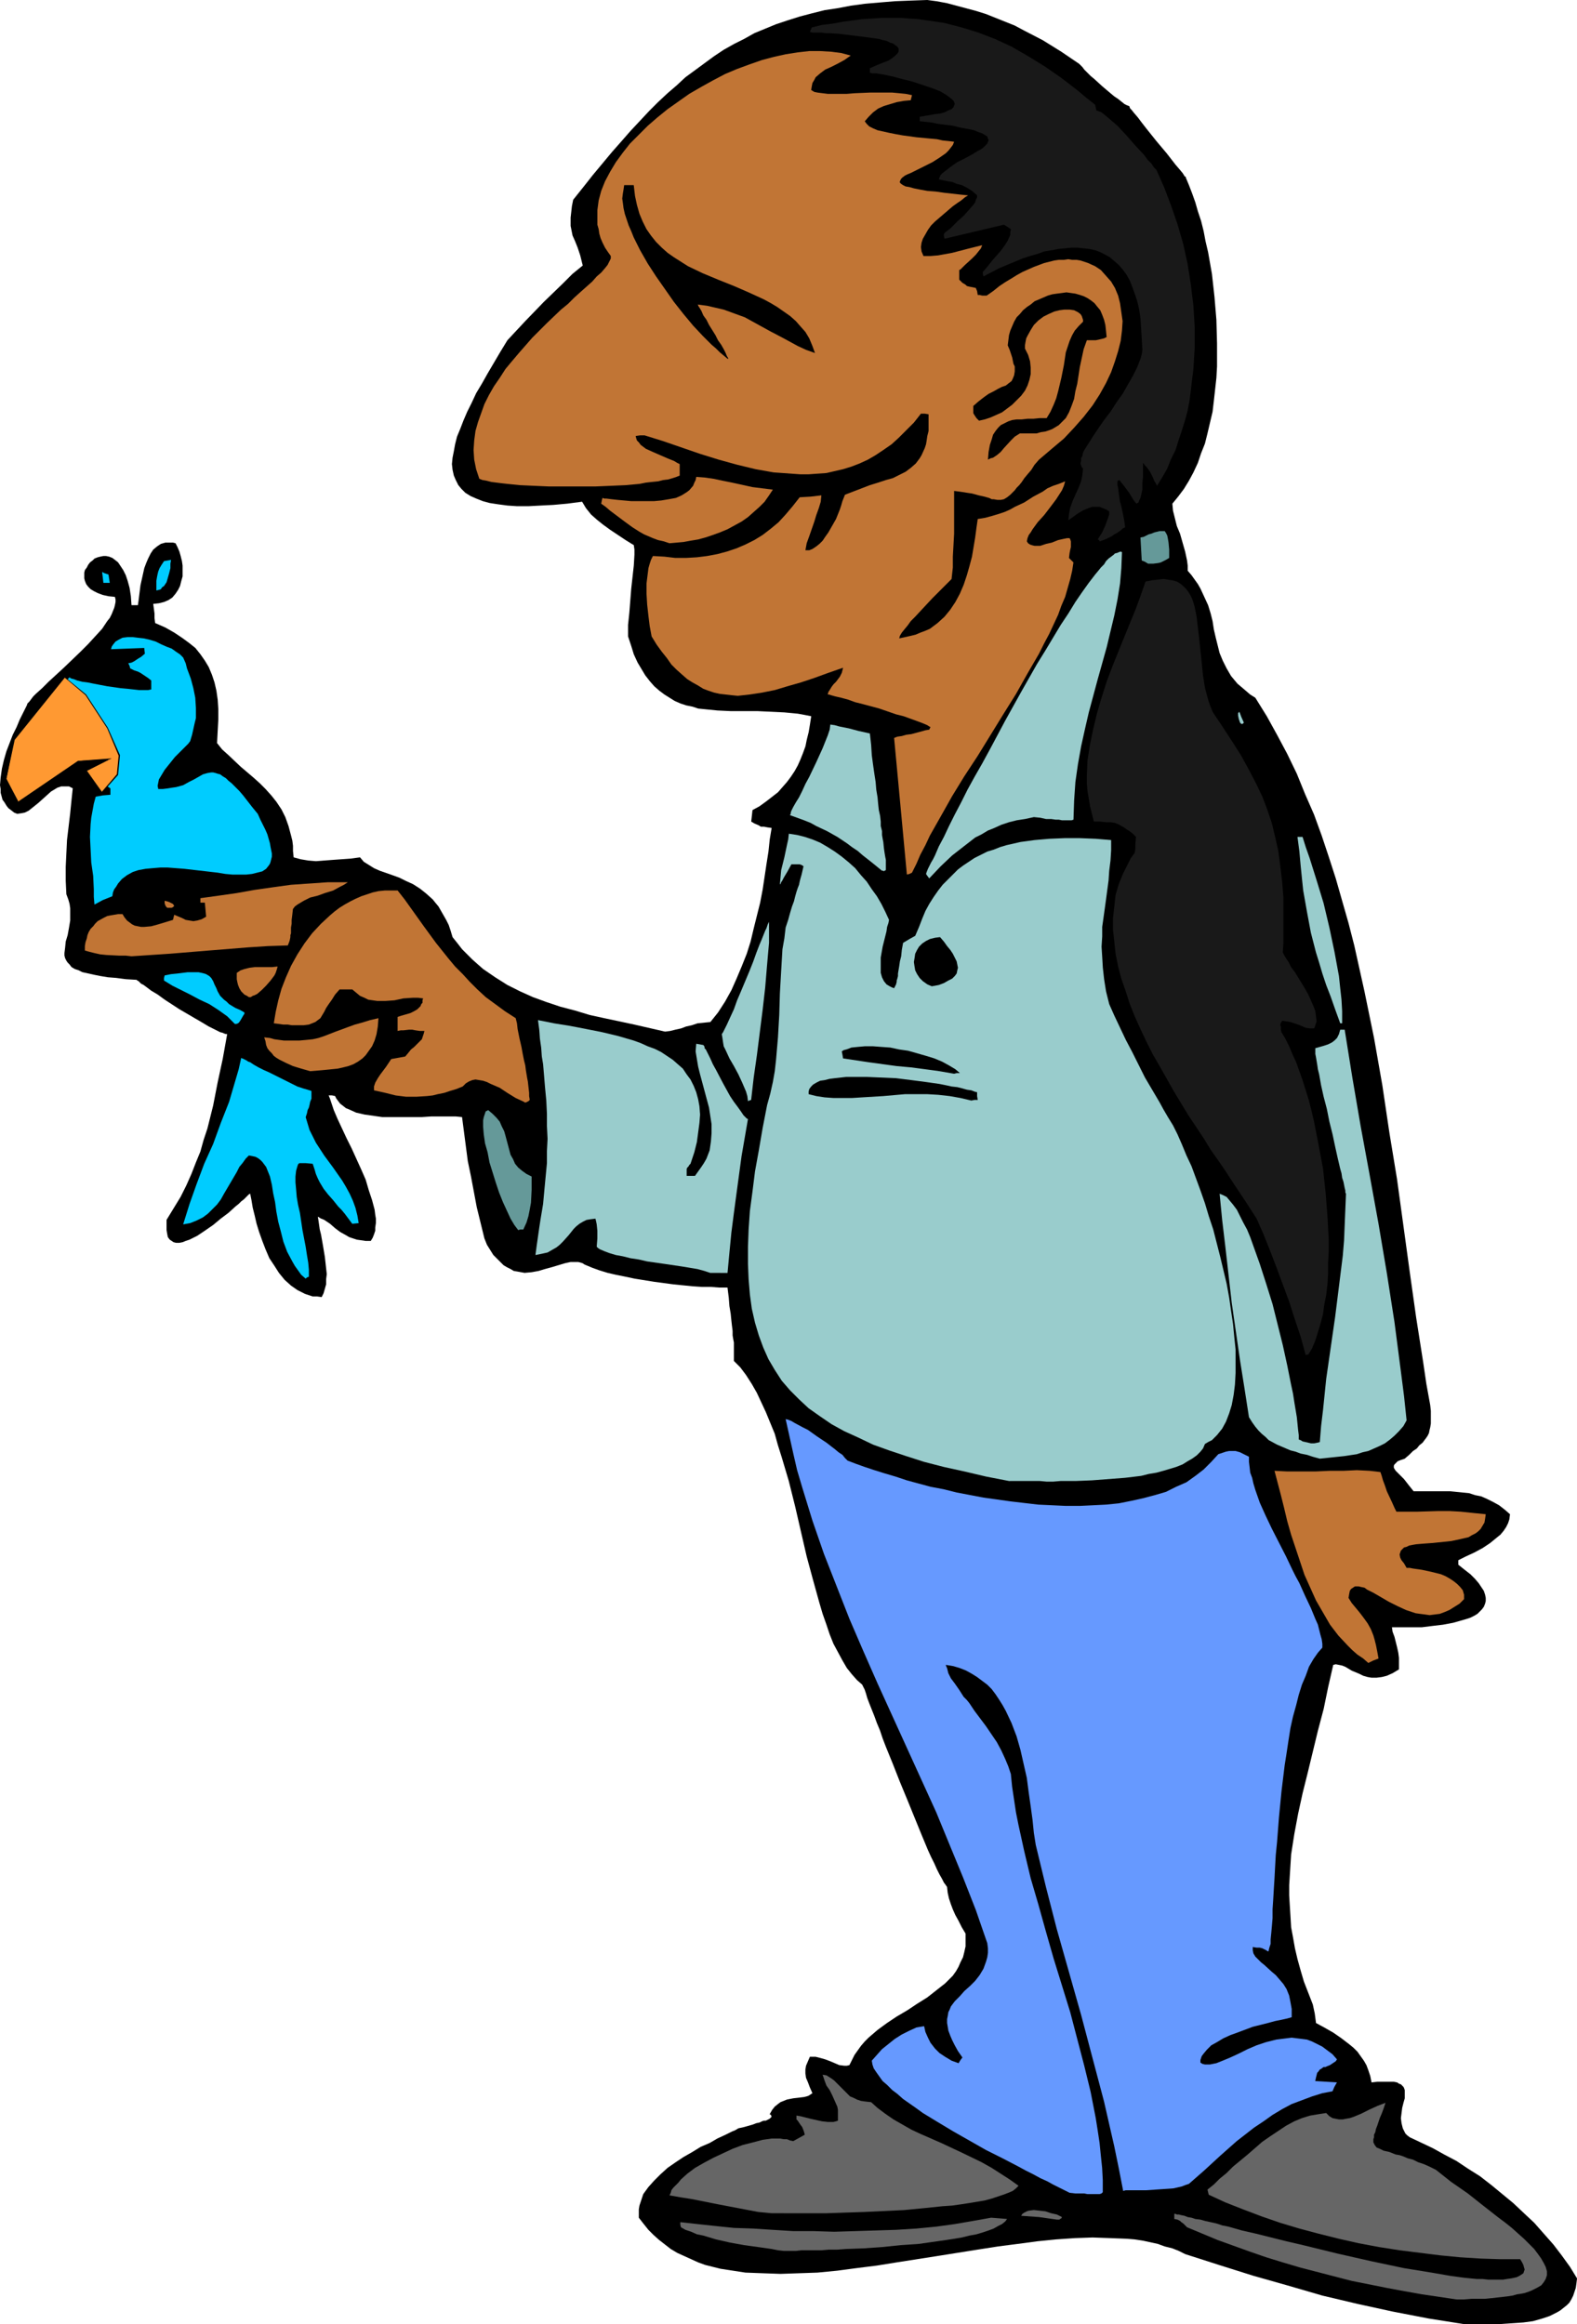
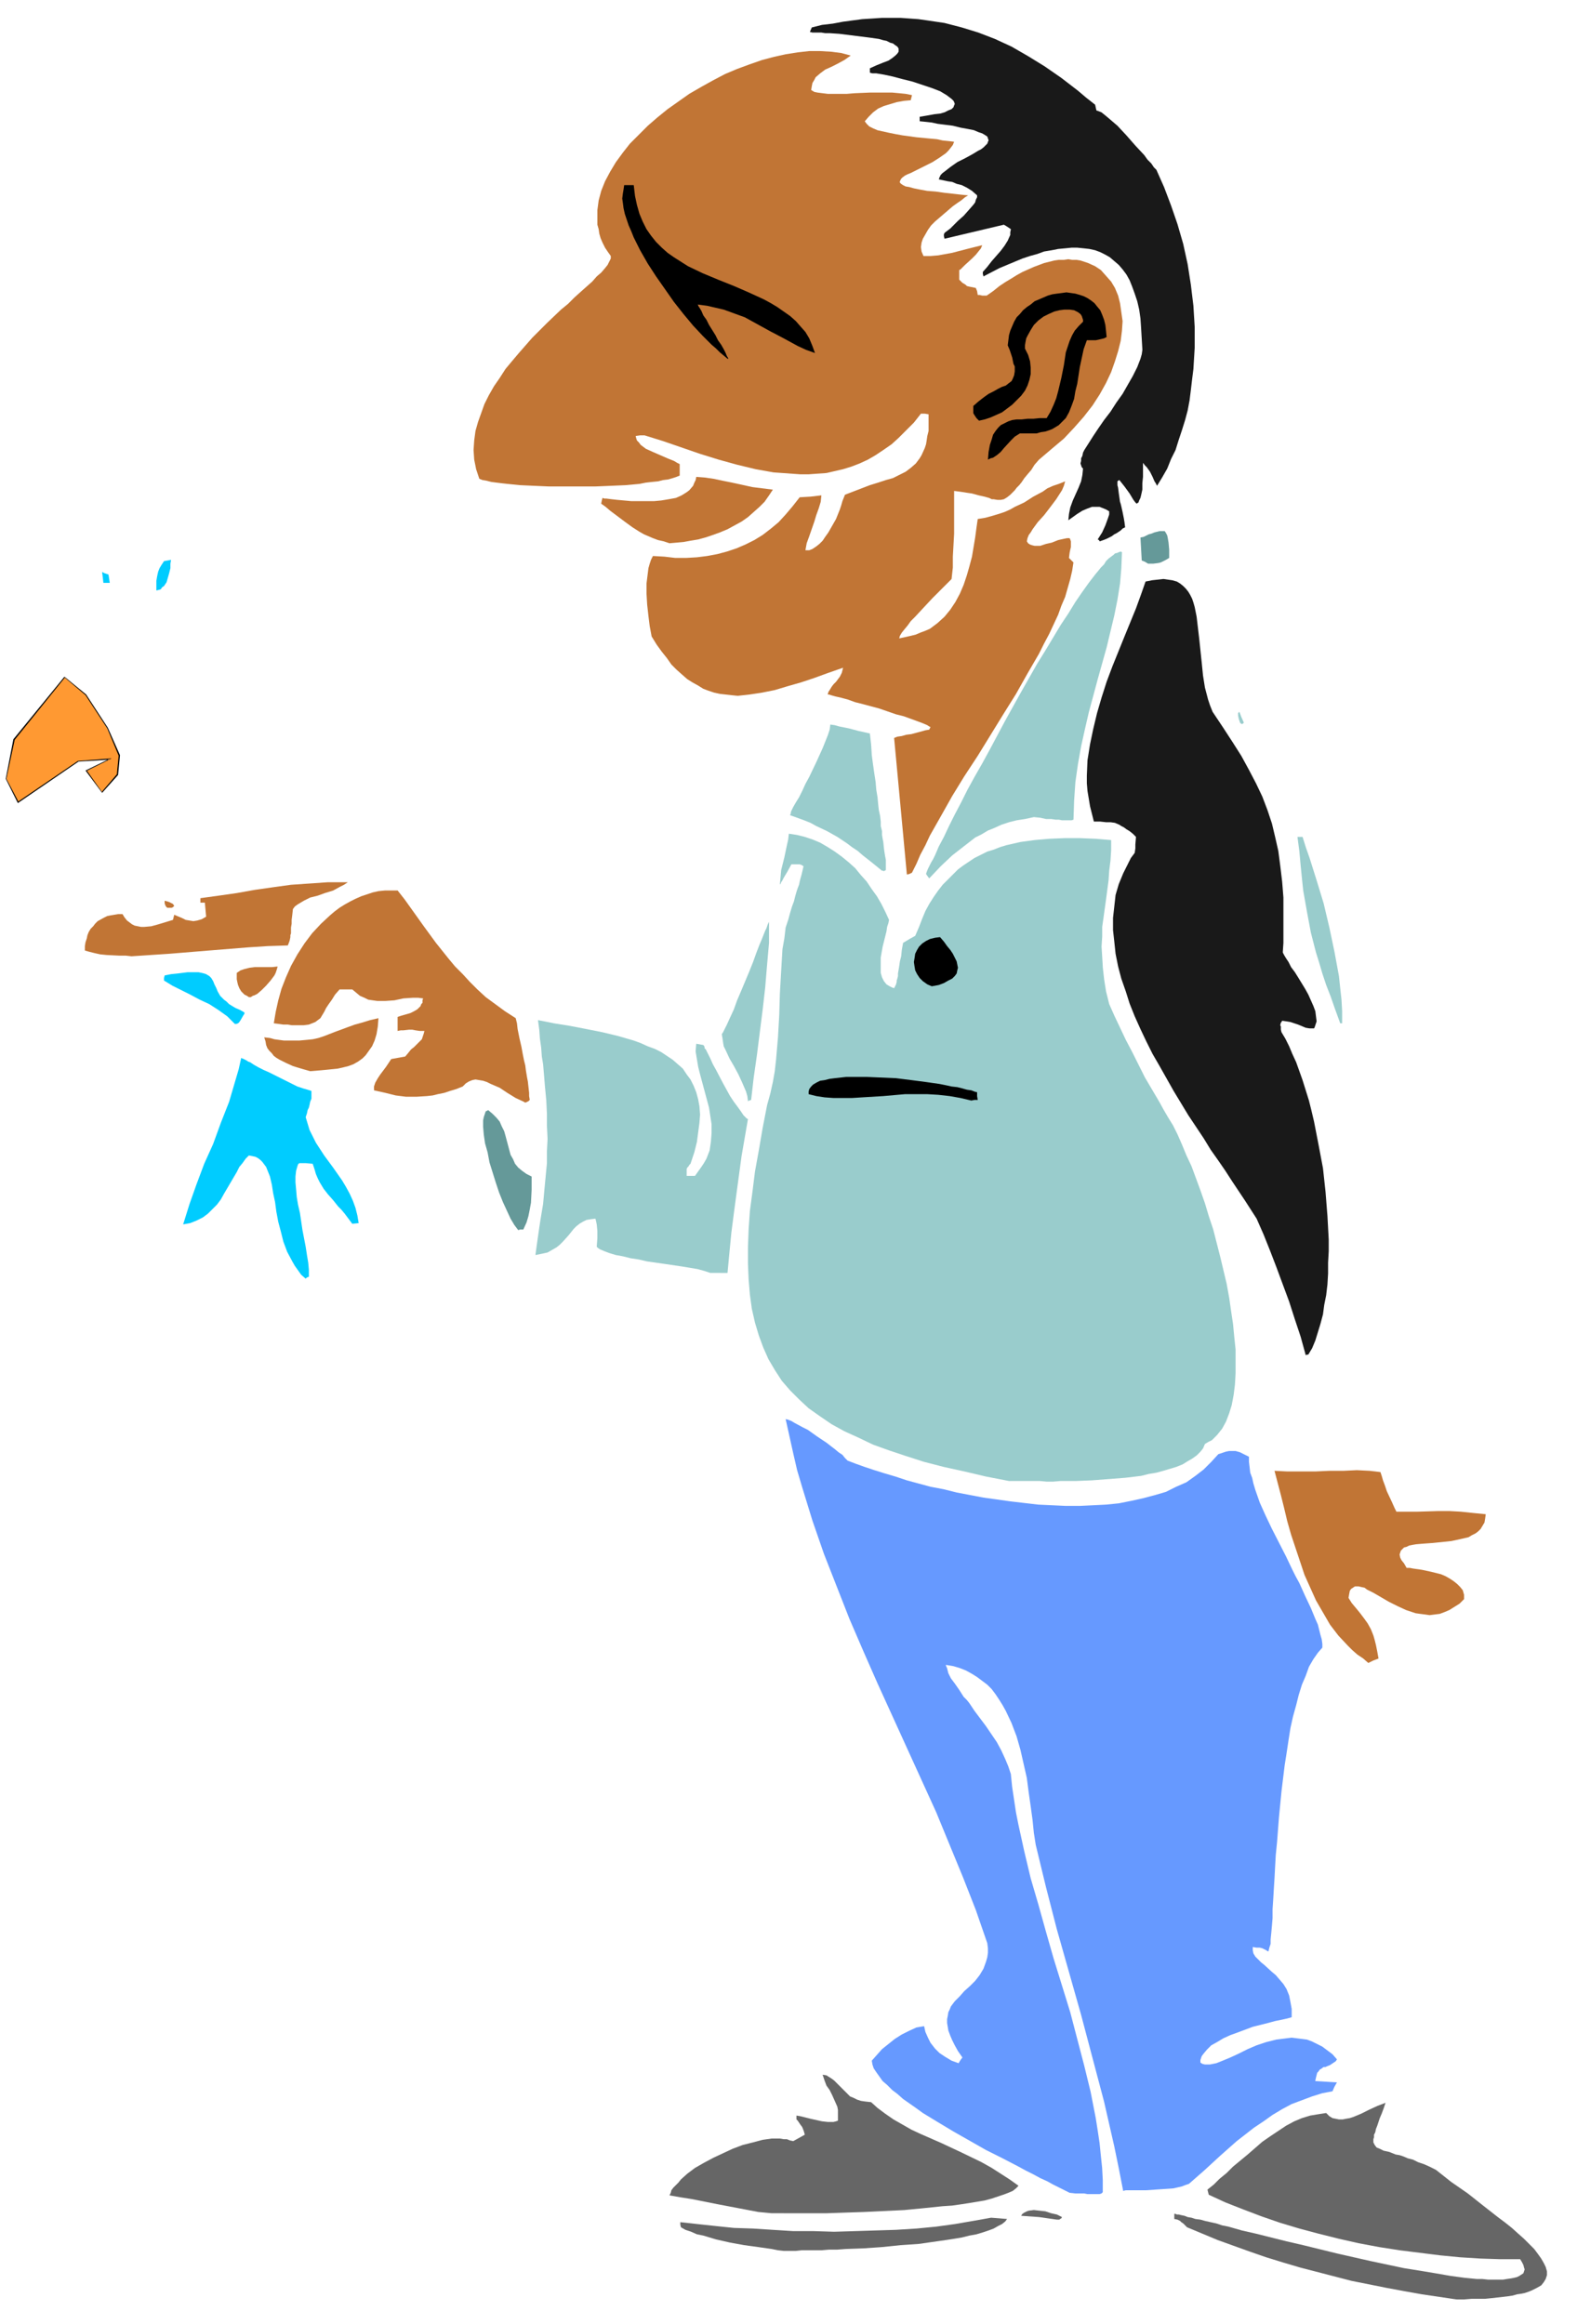
<svg xmlns="http://www.w3.org/2000/svg" xmlns:ns1="http://sodipodi.sourceforge.net/DTD/sodipodi-0.dtd" xmlns:ns2="http://www.inkscape.org/namespaces/inkscape" version="1.0" width="105.624mm" height="155.668mm" id="svg38" ns1:docname="Man with Bird 1.wmf">
  <ns1:namedview id="namedview38" pagecolor="#ffffff" bordercolor="#000000" borderopacity="0.25" ns2:showpageshadow="2" ns2:pageopacity="0.0" ns2:pagecheckerboard="0" ns2:deskcolor="#d1d1d1" ns2:document-units="mm" />
  <defs id="defs1">
    <pattern id="WMFhbasepattern" patternUnits="userSpaceOnUse" width="6" height="6" x="0" y="0" />
  </defs>
-   <path style="fill:#000000;fill-opacity:1;fill-rule:evenodd;stroke:none" d="m 370.935,588.353 -9.209,-1.454 -9.209,-1.778 -8.886,-1.939 -8.886,-2.101 -8.886,-2.585 -8.563,-2.424 -8.724,-2.747 -8.563,-2.747 -1.616,-0.808 -1.616,-0.646 -1.939,-0.485 -1.777,-0.646 -3.716,-0.808 -2.1,-0.323 -1.939,-0.162 -4.2,-0.162 -4.524,-0.162 -4.524,0.162 -4.685,0.323 -4.847,0.485 -4.847,0.646 -5.008,0.646 -5.17,0.808 -10.178,1.616 -10.34,1.616 -5.008,0.808 -5.17,0.646 -4.847,0.646 -5.008,0.485 -4.685,0.162 -4.685,0.162 -4.524,-0.162 -4.362,-0.162 -4.2,-0.646 -2.1,-0.323 -1.939,-0.485 -1.939,-0.485 -1.777,-0.646 -1.777,-0.808 -1.777,-0.808 -1.777,-0.808 -1.616,-0.97 -1.454,-1.131 -1.454,-1.131 -1.454,-1.293 -1.292,-1.293 -1.292,-1.616 -1.131,-1.454 v -1.131 -0.97 l 0.162,-0.97 0.323,-0.97 0.323,-0.97 0.323,-0.97 1.292,-1.778 1.454,-1.616 1.616,-1.616 1.777,-1.616 2.1,-1.454 1.939,-1.293 2.262,-1.293 2.1,-1.293 2.262,-0.97 1.939,-1.131 2.1,-0.97 1.616,-0.808 0.808,-0.323 0.808,-0.485 1.454,-0.323 1.131,-0.323 1.131,-0.323 0.808,-0.323 0.808,-0.162 0.646,-0.323 0.485,-0.162 h 0.485 l 0.646,-0.323 0.323,-0.162 0.485,-0.485 -0.162,-0.485 -0.323,-0.162 0.646,-1.131 0.646,-0.808 0.808,-0.646 0.646,-0.485 0.808,-0.323 0.808,-0.323 1.616,-0.323 1.454,-0.162 1.292,-0.162 0.646,-0.162 0.485,-0.162 0.485,-0.323 0.485,-0.323 -0.646,-1.454 -0.485,-1.293 -0.485,-1.131 -0.162,-1.131 v -0.97 l 0.162,-0.97 0.485,-1.131 0.485,-1.131 h 0.808 0.646 l 1.292,0.323 1.131,0.323 1.292,0.485 1.131,0.485 1.131,0.485 1.292,0.162 h 0.646 l 0.646,-0.162 0.646,-1.293 0.646,-1.293 0.808,-1.131 0.808,-1.131 0.969,-1.131 0.969,-0.97 2.262,-1.939 2.423,-1.778 2.423,-1.616 2.746,-1.616 2.423,-1.616 2.585,-1.616 2.262,-1.778 2.262,-1.778 0.969,-0.97 0.969,-0.97 0.808,-1.131 0.646,-1.131 0.485,-1.131 0.646,-1.293 0.323,-1.293 0.323,-1.454 v -1.616 -1.616 l -0.969,-1.616 -0.808,-1.616 -0.808,-1.454 -0.646,-1.454 -0.485,-1.293 -0.485,-1.454 -0.323,-1.454 -0.162,-1.454 -0.323,-0.485 -0.485,-0.646 -0.485,-0.97 -0.646,-1.131 -0.646,-1.293 -0.646,-1.454 -0.808,-1.616 -0.808,-1.778 -0.808,-1.939 -0.808,-1.939 -1.777,-4.363 -1.777,-4.363 -1.939,-4.686 -1.777,-4.525 -1.777,-4.363 -0.808,-2.101 -0.646,-1.939 -0.808,-1.939 -0.646,-1.778 -0.646,-1.616 -0.646,-1.616 -0.485,-1.293 -0.323,-1.131 -0.323,-0.97 -0.323,-0.646 -0.162,-0.323 -0.162,-0.323 -1.292,-1.131 -1.292,-1.454 -1.292,-1.616 -1.131,-1.939 -1.131,-2.101 -1.131,-2.101 -0.969,-2.424 -0.808,-2.424 -0.969,-2.747 -0.808,-2.747 -0.808,-2.909 -0.808,-2.909 -1.616,-5.979 -1.454,-6.302 -1.454,-6.302 -1.616,-6.464 -1.777,-5.979 -0.969,-3.07 -0.808,-2.909 -1.131,-2.747 -1.131,-2.747 -1.131,-2.424 -1.131,-2.424 -1.292,-2.262 -1.454,-2.262 -1.454,-1.939 -1.616,-1.616 v -2.747 -1.293 -0.646 l -0.162,-0.808 -0.162,-0.97 v -1.131 l -0.162,-1.293 -0.162,-1.454 -0.162,-1.616 -0.323,-1.939 -0.162,-2.101 -0.323,-2.585 H 182.075 l -2.1,-0.162 h -2.262 l -2.423,-0.162 -4.847,-0.485 -4.847,-0.646 -5.008,-0.808 -2.262,-0.485 -2.423,-0.485 -2.1,-0.485 -2.1,-0.646 -1.777,-0.646 -1.939,-0.808 -0.485,-0.323 -0.485,-0.162 -0.646,-0.162 h -0.646 -1.292 l -1.454,0.323 -1.616,0.485 -1.616,0.485 -1.777,0.485 -1.616,0.485 -1.777,0.323 -1.777,0.162 -1.777,-0.323 -0.969,-0.162 -0.808,-0.485 -0.969,-0.485 -0.808,-0.485 -0.808,-0.808 -0.808,-0.808 -0.969,-0.97 -0.808,-1.293 -0.808,-1.293 -0.646,-1.616 -1.939,-7.918 -1.454,-7.756 -0.808,-3.878 -0.485,-3.717 -0.485,-3.717 -0.485,-3.717 -1.616,-0.162 h -3.877 -2.262 l -2.423,0.162 h -2.423 -5.008 -2.585 l -2.262,-0.323 -2.262,-0.323 -2.1,-0.485 -1.777,-0.808 -0.808,-0.323 -0.808,-0.646 -0.646,-0.485 -0.485,-0.646 -0.485,-0.646 -0.323,-0.646 -0.808,-0.162 h -0.808 l 0.323,0.808 0.323,0.97 0.646,1.939 0.969,2.262 1.131,2.424 1.131,2.424 1.292,2.585 2.423,5.333 1.131,2.585 0.808,2.747 0.808,2.424 0.646,2.424 0.162,1.293 0.162,0.97 v 1.131 l -0.162,1.131 v 0.808 l -0.323,0.97 -0.323,0.808 -0.485,0.808 h -1.292 l -1.131,-0.162 -1.131,-0.162 -0.969,-0.323 -0.969,-0.323 -0.808,-0.485 -1.454,-0.808 -1.292,-0.97 -1.292,-1.131 -1.454,-0.97 -0.808,-0.323 -0.808,-0.485 0.162,0.97 0.162,1.131 0.162,1.131 0.323,1.293 0.485,2.747 0.485,2.909 0.323,2.909 0.162,1.454 -0.162,1.293 v 1.293 l -0.323,1.131 -0.323,1.131 -0.485,0.97 -1.131,-0.162 h -1.131 l -1.939,-0.646 -0.969,-0.485 -0.969,-0.485 -1.616,-1.131 -1.616,-1.454 -1.454,-1.778 -1.131,-1.778 -1.292,-1.939 -0.969,-2.262 -0.808,-2.101 -0.808,-2.262 -0.646,-2.101 -0.485,-2.101 -0.485,-1.939 -0.323,-1.939 -0.323,-1.616 v 0 l -0.323,0.162 -0.323,0.323 -0.485,0.485 -0.485,0.485 -0.646,0.485 -0.646,0.646 -0.808,0.646 -1.777,1.616 -1.939,1.454 -1.939,1.616 -2.1,1.454 -1.939,1.293 -0.969,0.485 -0.969,0.485 -0.969,0.323 -0.808,0.323 -0.808,0.162 h -0.808 l -0.646,-0.162 -0.485,-0.323 -0.485,-0.323 -0.485,-0.646 -0.162,-0.808 -0.162,-0.97 v -1.131 -1.454 l 1.777,-2.909 1.777,-2.909 1.454,-2.909 1.292,-2.909 1.131,-2.909 1.131,-2.747 0.808,-2.909 0.969,-2.909 1.454,-5.817 1.131,-5.817 1.292,-5.979 1.131,-6.302 H 57.191 l -0.485,-0.162 -0.323,-0.162 -0.646,-0.162 -1.292,-0.646 -1.616,-0.808 -1.616,-0.97 -1.939,-1.131 -3.877,-2.262 -3.716,-2.424 -1.777,-1.293 -1.616,-0.97 -1.292,-0.97 -0.646,-0.485 -0.646,-0.323 -0.323,-0.323 -0.323,-0.323 -0.323,-0.162 -0.162,-0.162 -2.746,-0.162 -2.423,-0.323 -2.1,-0.162 -1.939,-0.323 -1.616,-0.323 -1.454,-0.323 -1.454,-0.323 -0.969,-0.485 -0.969,-0.323 -0.808,-0.485 -0.485,-0.646 -0.485,-0.485 -0.323,-0.485 -0.323,-0.646 -0.162,-0.646 v -0.646 l 0.162,-1.293 0.162,-1.616 0.485,-1.616 0.323,-1.778 0.323,-1.939 v -2.101 -0.97 l -0.162,-1.131 -0.323,-1.131 -0.485,-1.293 -0.162,-3.393 v -3.555 l 0.162,-3.393 0.162,-3.393 0.808,-6.787 0.323,-3.232 0.323,-3.07 -0.969,-0.485 h -0.969 -0.969 l -0.969,0.323 -0.808,0.485 -0.808,0.485 -1.616,1.454 -1.616,1.454 -1.616,1.293 -0.808,0.646 -0.969,0.485 -0.808,0.162 -1.131,0.162 -0.808,-0.323 -0.808,-0.646 -0.646,-0.485 -0.485,-0.646 -0.485,-0.808 -0.485,-0.646 -0.485,-1.778 v -0.97 L 0,198.757 l 0.162,-1.939 0.323,-2.262 0.485,-2.101 0.646,-2.262 1.616,-4.201 0.969,-1.939 0.808,-1.939 0.808,-1.616 0.646,-1.293 0.323,-0.646 0.162,-0.485 0.485,-0.485 0.485,-0.646 0.485,-0.646 0.646,-0.646 1.616,-1.454 1.616,-1.616 1.939,-1.778 2.1,-1.939 4.039,-3.878 1.939,-1.939 1.777,-1.939 1.777,-1.939 1.292,-1.939 0.646,-0.808 0.485,-0.97 0.323,-0.808 0.323,-0.808 0.162,-0.646 0.162,-0.808 v -0.646 l -0.162,-0.646 -1.616,-0.162 -1.454,-0.323 -1.292,-0.485 -0.969,-0.485 -0.808,-0.485 -0.646,-0.646 -0.485,-0.646 -0.323,-0.808 -0.162,-0.646 v -0.808 -0.646 l 0.162,-0.646 0.485,-0.646 0.323,-0.646 0.485,-0.646 0.646,-0.485 0.485,-0.485 0.808,-0.323 0.646,-0.162 0.808,-0.162 h 0.646 l 0.808,0.162 0.808,0.323 0.646,0.485 0.808,0.646 0.646,0.97 0.646,0.97 0.646,1.293 0.485,1.454 0.485,1.778 0.323,2.101 0.162,2.262 h 1.616 l 0.162,-1.131 0.162,-1.293 0.162,-1.293 0.162,-1.293 0.646,-2.909 0.323,-1.454 0.485,-1.293 0.485,-1.131 0.646,-1.293 0.646,-0.97 0.969,-0.808 0.969,-0.646 1.131,-0.323 h 1.292 0.646 l 0.646,0.162 0.485,0.97 0.485,1.131 0.323,1.131 0.323,1.293 0.162,1.131 v 1.454 1.293 l -0.323,1.131 -0.323,1.293 -0.485,0.97 -0.646,0.97 -0.808,0.97 -0.969,0.646 -1.131,0.485 -1.292,0.323 -1.454,0.162 0.323,2.424 v 1.131 l 0.162,1.293 2.585,1.131 2.262,1.293 1.939,1.293 1.777,1.293 1.616,1.293 1.292,1.616 1.131,1.616 0.969,1.616 0.808,1.939 0.646,1.939 0.485,2.101 0.323,2.262 0.162,2.424 v 2.585 l -0.162,2.909 -0.162,3.07 1.292,1.616 1.616,1.454 3.07,2.909 3.231,2.747 1.616,1.454 1.454,1.454 1.454,1.616 1.292,1.616 1.292,1.939 0.969,1.939 0.808,2.262 0.646,2.424 0.323,1.293 0.162,1.293 v 1.293 l 0.162,1.616 1.777,0.485 1.939,0.323 1.939,0.162 2.1,-0.162 2.1,-0.162 4.524,-0.323 2.423,-0.323 0.969,1.131 1.292,0.808 1.292,0.808 1.454,0.646 3.231,1.131 1.777,0.646 1.616,0.808 1.777,0.808 1.777,1.131 1.616,1.293 1.616,1.454 0.646,0.808 0.808,0.97 0.646,1.131 0.646,1.131 0.646,1.131 0.646,1.293 0.485,1.454 0.485,1.616 1.292,1.616 1.131,1.454 1.292,1.293 1.292,1.293 1.454,1.293 1.292,1.131 3.07,2.101 3.07,1.939 3.231,1.616 3.231,1.454 3.554,1.293 3.393,1.131 3.716,0.97 3.716,1.131 3.716,0.808 7.593,1.616 7.755,1.778 1.292,-0.162 1.292,-0.323 1.454,-0.323 1.292,-0.485 1.454,-0.323 1.454,-0.485 1.616,-0.162 1.616,-0.162 1.939,-2.424 1.777,-2.747 1.616,-2.909 1.292,-2.909 1.292,-3.07 1.292,-3.232 0.969,-3.07 0.808,-3.393 0.808,-3.232 0.808,-3.232 0.646,-3.393 0.969,-6.464 0.485,-3.07 0.323,-3.07 0.485,-2.909 -1.131,-0.162 -0.808,-0.162 h -0.808 l -0.485,-0.323 -1.131,-0.485 -0.808,-0.485 0.162,-1.454 0.162,-1.454 1.777,-0.97 1.777,-1.293 1.454,-1.131 1.454,-1.131 1.131,-1.293 1.131,-1.293 0.969,-1.293 0.969,-1.454 0.808,-1.454 0.646,-1.454 0.646,-1.616 0.646,-1.778 0.323,-1.616 0.485,-1.939 0.323,-1.939 0.323,-2.101 -1.616,-0.323 -1.777,-0.323 -3.393,-0.323 -3.393,-0.162 -3.393,-0.162 h -6.785 l -3.393,-0.162 -3.231,-0.323 -1.616,-0.162 -1.454,-0.485 -1.616,-0.323 -1.454,-0.485 -1.454,-0.646 -1.292,-0.808 -1.292,-0.808 -1.292,-0.97 -1.292,-1.131 -1.131,-1.293 -1.131,-1.454 -0.969,-1.616 -0.969,-1.616 -0.969,-2.101 -0.646,-2.101 -0.808,-2.424 v -2.909 l 0.323,-3.07 0.485,-6.14 0.323,-2.909 0.323,-2.909 0.162,-2.747 v -1.293 l -0.162,-1.131 -2.1,-1.293 -1.939,-1.293 -1.939,-1.293 -1.777,-1.293 -1.616,-1.293 -1.454,-1.293 -1.292,-1.616 -0.969,-1.616 -3.716,0.485 -3.554,0.323 -3.231,0.162 -3.07,0.162 h -2.908 l -2.423,-0.162 -2.423,-0.323 -2.1,-0.323 -1.777,-0.485 -1.616,-0.646 -1.454,-0.646 -1.292,-0.808 -0.969,-0.97 -0.808,-0.97 -0.646,-1.293 -0.485,-1.131 -0.323,-1.454 -0.162,-1.454 0.162,-1.616 0.323,-1.616 0.323,-1.778 0.485,-1.939 0.808,-1.939 0.808,-2.101 0.969,-2.262 1.131,-2.262 1.131,-2.424 1.454,-2.424 1.454,-2.585 1.616,-2.747 1.616,-2.747 1.777,-2.909 4.524,-4.848 4.685,-4.848 4.847,-4.686 2.423,-2.424 2.585,-2.101 -0.323,-1.293 -0.323,-1.293 -0.323,-0.97 -0.323,-0.97 -0.646,-1.616 -0.646,-1.454 -0.323,-1.616 -0.162,-0.808 v -1.131 -0.97 l 0.162,-1.454 0.162,-1.454 0.323,-1.616 2.585,-3.232 2.423,-3.07 2.423,-2.909 2.423,-2.909 2.423,-2.747 2.262,-2.585 2.423,-2.585 2.262,-2.424 2.262,-2.262 2.423,-2.262 2.262,-1.939 2.262,-2.101 2.423,-1.778 2.423,-1.778 2.423,-1.778 2.423,-1.616 2.585,-1.454 2.585,-1.293 2.585,-1.454 2.746,-1.131 2.746,-1.131 2.908,-0.97 3.07,-0.97 3.07,-0.808 3.231,-0.808 3.231,-0.485 3.393,-0.646 3.554,-0.485 3.716,-0.323 3.877,-0.323 4.039,-0.162 L 234.743,0 l 2.423,0.323 2.585,0.485 2.423,0.646 2.423,0.646 2.423,0.646 2.585,0.808 2.423,0.97 2.423,0.97 2.423,0.97 2.423,1.293 4.685,2.424 4.685,2.909 4.524,3.07 0.323,0.323 0.485,0.485 0.485,0.646 0.808,0.808 0.808,0.808 0.969,0.808 1.939,1.778 2.1,1.778 0.969,0.808 0.969,0.646 0.808,0.646 0.808,0.646 0.646,0.323 0.485,0.162 0.162,0.162 v 0.162 l 0.162,0.323 0.323,0.323 0.646,0.808 0.969,1.131 0.969,1.293 1.131,1.454 2.585,3.232 2.585,3.07 1.131,1.454 1.131,1.454 0.969,1.131 0.808,0.97 0.323,0.485 0.162,0.323 0.323,0.162 v 0.162 l 0.808,1.939 0.808,2.101 0.808,2.262 0.646,2.262 0.808,2.424 0.646,2.585 0.485,2.585 0.646,2.747 0.969,5.494 0.646,5.817 0.485,5.817 0.162,5.979 v 5.817 l -0.162,2.909 -0.323,2.909 -0.323,2.909 -0.323,2.747 -0.646,2.747 -0.646,2.747 -0.646,2.585 -0.969,2.424 -0.808,2.424 -1.131,2.424 -1.131,2.101 -1.292,2.101 -1.454,1.939 -1.454,1.778 0.162,1.778 0.485,1.939 0.485,1.939 0.808,1.939 0.646,2.262 0.646,2.262 0.485,2.262 0.162,1.293 v 1.293 l 0.969,1.131 0.808,1.131 0.808,1.131 0.646,1.131 0.969,2.101 0.969,2.101 0.646,2.101 0.485,1.939 0.323,2.101 0.485,2.101 0.485,1.939 0.485,1.939 0.808,1.939 0.969,1.939 1.131,1.939 1.616,1.939 0.969,0.808 1.131,0.97 1.131,0.97 1.292,0.808 2.908,4.686 2.585,4.686 2.585,4.848 2.423,5.009 2.1,5.171 2.262,5.171 1.939,5.332 1.777,5.333 1.777,5.494 1.616,5.656 1.616,5.656 1.454,5.656 1.292,5.817 1.292,5.817 2.423,11.796 2.1,11.958 1.777,11.958 1.939,11.796 1.616,11.796 1.616,11.796 1.616,11.473 1.777,11.311 0.808,5.494 0.969,5.333 0.162,1.454 v 1.131 2.101 l -0.162,0.97 -0.162,0.646 -0.162,0.808 -0.323,0.646 -0.323,0.485 -0.485,0.646 -0.485,0.646 -0.808,0.646 -0.646,0.808 -0.969,0.646 -0.969,0.97 -1.131,0.97 -0.969,0.323 -0.808,0.323 -0.485,0.485 -0.323,0.323 -0.162,0.323 v 0.485 l 0.162,0.323 0.323,0.485 0.485,0.485 0.485,0.485 1.131,1.131 1.131,1.454 0.646,0.808 0.646,0.808 h 3.07 3.07 3.07 l 3.231,0.323 1.616,0.162 1.454,0.485 1.616,0.323 1.454,0.646 1.616,0.808 1.454,0.808 1.454,1.131 1.292,1.131 -0.162,1.293 -0.323,0.97 -0.485,0.97 -0.646,0.97 -0.808,0.97 -0.808,0.646 -1.777,1.454 -1.939,1.293 -2.1,1.131 -2.1,0.97 -1.939,0.97 v 1.131 l 1.616,1.293 1.454,1.131 1.131,1.131 0.969,1.131 0.646,0.97 0.646,0.97 0.323,0.97 0.162,0.808 v 0.808 l -0.162,0.646 -0.323,0.808 -0.485,0.646 -0.485,0.485 -0.646,0.646 -0.808,0.485 -0.969,0.485 -0.969,0.323 -1.131,0.323 -2.262,0.646 -2.585,0.485 -2.746,0.323 -2.585,0.323 h -2.746 -2.585 -2.262 l 0.162,1.131 0.485,1.293 0.646,2.585 0.323,1.454 0.162,1.293 v 1.454 1.454 l -0.808,0.485 -0.808,0.485 -1.454,0.646 -1.292,0.323 -1.292,0.162 h -1.292 l -0.969,-0.162 -1.131,-0.323 -0.969,-0.485 -1.939,-0.808 -1.616,-0.97 -0.808,-0.323 -0.808,-0.162 -0.808,-0.162 -0.646,0.162 -1.292,5.656 -1.131,5.494 -1.454,5.494 -1.292,5.333 -1.292,5.332 -1.292,5.171 -1.131,5.171 -0.969,5.171 -0.808,5.171 -0.323,5.171 -0.162,2.585 v 2.585 l 0.162,2.747 0.162,2.585 0.162,2.747 0.485,2.585 0.485,2.747 0.646,2.747 0.808,2.909 0.808,2.747 1.131,2.909 1.131,2.909 0.485,2.262 0.323,2.424 2.1,1.131 2.262,1.293 2.1,1.454 2.1,1.616 0.969,0.808 0.969,0.97 0.808,1.131 0.808,1.131 0.646,1.131 0.485,1.293 0.485,1.454 0.323,1.616 1.454,-0.162 h 1.292 2.1 0.808 l 0.808,0.162 0.485,0.323 0.485,0.162 0.323,0.323 0.323,0.323 0.162,0.323 0.162,0.485 v 0.97 1.131 l -0.323,1.131 -0.323,1.293 -0.162,1.293 -0.162,1.293 0.162,1.293 0.323,1.293 0.323,0.646 0.323,0.646 0.485,0.485 0.646,0.485 2.746,1.293 3.07,1.454 2.908,1.616 3.07,1.616 2.908,1.939 3.07,1.939 2.908,2.262 2.746,2.262 2.746,2.262 2.746,2.585 2.585,2.424 2.423,2.747 2.423,2.747 2.1,2.747 2.1,2.909 1.777,2.909 -0.162,1.293 -0.162,1.131 -0.323,0.97 -0.323,0.97 -0.485,0.97 -0.485,0.808 -0.646,0.646 -0.808,0.646 -0.808,0.646 -0.808,0.485 -1.939,0.97 -1.939,0.646 -2.262,0.646 -2.423,0.323 -2.262,0.162 -2.423,0.162 -2.262,0.162 h -2.262 -1.939 -1.939 z" id="path1" />
  <path style="fill:#666666;fill-opacity:1;fill-rule:evenodd;stroke:none" d="m 368.674,582.051 -4.362,-0.646 -4.362,-0.646 -4.524,-0.808 -4.362,-0.808 -8.886,-1.778 -8.724,-2.262 -4.362,-1.131 -4.362,-1.293 -4.2,-1.293 -4.2,-1.454 -4.039,-1.454 -4.039,-1.454 -3.877,-1.616 -3.877,-1.616 -0.485,-0.485 -0.485,-0.485 -0.485,-0.323 -0.323,-0.323 -0.646,-0.323 -0.808,-0.162 V 560.398 h 0.323 l 0.323,0.162 h 0.485 l 0.646,0.162 0.808,0.162 0.808,0.323 0.969,0.162 0.969,0.323 1.292,0.162 1.131,0.323 1.454,0.323 1.454,0.323 1.454,0.485 1.616,0.323 3.393,0.97 3.554,0.808 3.877,0.97 3.877,0.97 4.2,0.97 8.563,2.101 8.563,1.939 8.401,1.778 4.039,0.646 3.877,0.646 3.716,0.646 3.554,0.485 3.231,0.323 h 1.454 l 1.454,0.162 h 1.292 1.292 1.131 l 0.969,-0.162 1.131,-0.162 0.808,-0.162 0.646,-0.162 0.646,-0.323 0.485,-0.323 0.485,-0.323 0.162,-0.485 0.162,-0.485 -0.162,-0.485 -0.162,-0.646 -0.323,-0.646 -0.485,-0.808 h -5.008 l -5.008,-0.162 -5.17,-0.323 -5.008,-0.485 -5.17,-0.646 -5.17,-0.646 -5.17,-0.808 -5.17,-0.97 -5.008,-1.131 -5.17,-1.293 -4.847,-1.293 -4.847,-1.454 -4.685,-1.616 -4.685,-1.778 -4.524,-1.778 -4.2,-1.939 -0.162,-0.646 -0.162,-0.646 1.616,-1.293 1.454,-1.454 1.777,-1.454 1.616,-1.616 3.716,-3.07 3.716,-3.232 2.1,-1.454 1.939,-1.293 1.939,-1.293 2.1,-1.131 1.939,-0.808 2.1,-0.646 1.939,-0.323 2.1,-0.323 0.808,0.808 0.808,0.485 0.808,0.162 0.808,0.162 h 0.969 l 0.808,-0.162 0.969,-0.162 0.969,-0.323 1.939,-0.808 0.969,-0.485 0.969,-0.485 2.1,-0.97 2.1,-0.808 -0.485,1.454 -0.485,1.293 -0.485,1.131 -0.323,0.97 -0.323,0.97 -0.323,0.808 -0.162,0.808 -0.323,0.646 v 0.646 l -0.162,0.485 v 0.808 l 0.323,0.646 0.485,0.646 0.808,0.323 0.969,0.485 1.454,0.323 0.808,0.323 0.808,0.323 0.969,0.162 0.969,0.323 1.131,0.485 1.292,0.323 1.292,0.646 1.454,0.485 1.454,0.646 1.616,0.808 3.877,3.07 4.2,2.909 3.877,3.07 3.716,2.909 1.939,1.454 1.616,1.293 1.616,1.454 1.454,1.293 1.292,1.293 1.292,1.293 0.969,1.293 0.808,1.131 0.646,1.131 0.485,0.97 0.323,1.131 v 0.97 l -0.323,0.97 -0.485,0.808 -0.646,0.808 -1.131,0.646 -1.292,0.646 -0.808,0.323 -0.969,0.323 -0.808,0.162 -1.131,0.162 -1.131,0.323 -1.131,0.162 -1.292,0.162 -1.454,0.162 -1.454,0.162 -1.616,0.162 h -1.777 -1.616 l -1.939,0.162 z" id="path2" />
  <path style="fill:#666666;fill-opacity:1;fill-rule:evenodd;stroke:none" d="m 198.392,569.77 -1.454,-0.162 -1.616,-0.323 -3.393,-0.485 -3.554,-0.485 -3.554,-0.646 -3.554,-0.808 -3.231,-0.97 -1.616,-0.323 -1.454,-0.646 -1.454,-0.485 -1.131,-0.646 -0.162,-0.646 v -0.646 l 4.362,0.485 4.524,0.485 4.685,0.485 4.847,0.162 5.008,0.323 5.17,0.323 h 5.17 l 5.17,0.162 5.331,-0.162 5.17,-0.162 5.17,-0.162 5.17,-0.323 5.008,-0.485 4.685,-0.646 4.685,-0.808 4.524,-0.808 2.1,0.162 1.939,0.162 -0.485,0.646 -0.808,0.646 -0.969,0.485 -1.131,0.646 -1.292,0.485 -1.454,0.485 -1.616,0.485 -1.777,0.323 -1.939,0.485 -1.939,0.323 -2.1,0.323 -2.262,0.323 -4.524,0.646 -4.685,0.323 -4.685,0.485 -4.685,0.323 -4.524,0.162 -2.1,0.162 h -2.1 l -1.939,0.162 h -1.777 -1.616 -1.616 l -1.454,0.162 z" id="path3" />
  <path style="fill:#666666;fill-opacity:1;fill-rule:evenodd;stroke:none" d="m 267.539,561.852 -4.524,-0.646 -4.524,-0.323 0.323,-0.485 0.485,-0.323 0.646,-0.323 0.485,-0.162 1.292,-0.162 1.454,0.162 1.454,0.162 1.454,0.485 1.454,0.323 1.292,0.646 -0.162,0.323 -0.323,0.162 -0.162,0.162 z" id="path4" />
  <path style="fill:#666666;fill-opacity:1;fill-rule:evenodd;stroke:none" d="m 195.323,560.236 -3.393,-0.323 -3.393,-0.646 -6.785,-1.293 -3.231,-0.646 -3.231,-0.646 -3.07,-0.485 -2.746,-0.485 0.323,-0.646 0.162,-0.646 0.485,-0.646 0.646,-0.646 0.646,-0.646 0.646,-0.808 1.616,-1.454 1.939,-1.454 2.262,-1.293 2.423,-1.293 2.423,-1.131 2.423,-1.131 2.585,-0.97 2.585,-0.646 2.423,-0.646 2.262,-0.323 h 1.131 0.969 l 0.969,0.162 h 0.808 l 0.808,0.323 0.808,0.162 2.908,-1.616 -0.162,-0.646 -0.162,-0.485 -0.323,-0.808 -0.485,-0.646 -0.323,-0.485 -0.323,-0.485 -0.323,-0.323 v -0.485 -0.485 l 0.969,0.162 1.292,0.323 1.292,0.323 2.908,0.646 1.454,0.162 h 1.454 l 0.646,-0.162 0.485,-0.162 v -1.131 -0.808 -0.808 l -0.162,-0.808 -0.646,-1.454 -0.646,-1.454 -0.646,-1.293 -0.808,-1.131 -0.485,-1.293 -0.485,-1.454 0.969,0.162 1.292,0.808 0.646,0.485 1.131,1.131 1.131,1.131 1.131,1.131 0.646,0.646 0.808,0.323 0.969,0.485 0.969,0.323 1.131,0.162 1.454,0.162 1.616,1.454 1.939,1.454 2.1,1.454 2.262,1.293 2.262,1.293 2.423,1.131 5.17,2.262 5.17,2.424 5.008,2.424 2.585,1.454 2.262,1.454 2.262,1.454 2.262,1.616 -0.646,0.646 -0.808,0.646 -1.131,0.485 -1.292,0.485 -1.454,0.485 -1.454,0.485 -1.777,0.485 -1.939,0.323 -1.939,0.323 -2.1,0.323 -2.262,0.323 -2.423,0.162 -4.685,0.485 -5.008,0.485 -10.178,0.485 -4.847,0.162 -4.685,0.162 h -2.262 -2.1 -1.939 -1.939 z" id="path5" />
  <path style="fill:#6699ff;fill-opacity:1;fill-rule:evenodd;stroke:none" d="m 270.77,555.065 -1.292,-0.646 -1.292,-0.646 -1.616,-0.808 -1.454,-0.808 -1.777,-0.808 -1.777,-0.97 -1.939,-0.97 -1.777,-0.97 -4.039,-2.101 -4.2,-2.101 -8.239,-4.686 -4.039,-2.424 -3.716,-2.262 -1.777,-1.293 -1.616,-1.131 -1.616,-1.131 -1.454,-1.293 -1.292,-0.97 -1.292,-1.293 -1.131,-0.97 -0.808,-1.131 -0.808,-1.131 -0.646,-0.97 -0.323,-0.97 -0.162,-0.97 1.292,-1.454 1.292,-1.454 1.616,-1.293 1.616,-1.293 1.777,-1.131 1.939,-0.97 1.777,-0.808 1.939,-0.323 0.323,1.454 0.646,1.454 0.646,1.293 1.131,1.454 1.131,1.131 1.454,0.97 1.616,0.97 1.777,0.646 0.485,-0.808 0.485,-0.646 -1.131,-1.616 -0.808,-1.454 -0.646,-1.293 -0.485,-1.131 -0.485,-1.293 -0.162,-0.97 -0.162,-0.97 v -0.97 l 0.162,-0.808 0.162,-0.97 0.323,-0.646 0.323,-0.808 0.969,-1.293 1.292,-1.293 1.131,-1.293 1.454,-1.293 1.292,-1.293 1.131,-1.454 0.969,-1.616 0.646,-1.778 0.323,-1.131 0.162,-1.131 v -1.131 l -0.162,-1.293 -2.908,-8.403 -3.231,-8.241 -3.393,-8.241 -3.393,-8.241 -7.432,-16.321 -7.432,-16.321 -3.554,-8.08 -3.554,-8.241 -3.231,-8.241 -3.231,-8.241 -2.908,-8.403 -1.292,-4.201 -1.292,-4.201 -1.292,-4.363 -0.969,-4.201 -0.969,-4.363 -0.969,-4.363 0.646,0.162 0.808,0.323 0.808,0.485 2.1,1.131 1.292,0.646 2.262,1.616 2.423,1.616 2.1,1.616 0.969,0.808 0.969,0.646 0.646,0.808 0.646,0.646 2.1,0.808 2.262,0.808 2.423,0.808 2.585,0.808 2.746,0.808 2.908,0.97 5.978,1.616 3.393,0.646 3.231,0.808 6.785,1.293 6.947,0.97 6.947,0.808 6.947,0.323 h 3.554 l 3.393,-0.162 3.231,-0.162 3.231,-0.323 3.231,-0.646 2.908,-0.646 3.07,-0.808 2.746,-0.808 2.585,-1.293 2.585,-1.131 2.262,-1.616 2.1,-1.616 1.939,-1.939 1.777,-1.939 0.969,-0.323 0.969,-0.323 0.808,-0.162 h 0.808 0.808 l 1.131,0.323 0.969,0.485 1.292,0.646 v 1.293 l 0.162,1.293 0.162,1.454 0.485,1.293 0.323,1.454 0.485,1.616 1.131,3.232 1.454,3.232 1.616,3.393 3.554,6.948 1.616,3.393 0.808,1.616 0.969,1.778 1.454,3.232 1.454,3.07 1.131,2.747 0.646,1.454 0.323,1.293 0.323,1.293 0.323,1.131 0.162,1.131 v 0.97 l -1.131,1.293 -1.131,1.616 -1.131,1.939 -0.808,2.262 -0.969,2.262 -0.808,2.585 -0.646,2.585 -0.808,2.909 -0.646,2.909 -0.485,3.07 -0.485,3.232 -0.485,3.07 -0.808,6.625 -0.646,6.625 -0.485,6.302 -0.323,3.232 -0.162,2.909 -0.162,3.07 -0.162,2.585 -0.162,2.747 -0.162,2.424 v 2.262 l -0.162,1.939 -0.162,1.778 -0.162,1.616 v 1.131 l -0.323,0.97 -0.162,0.646 v 0.162 l -0.162,0.162 -0.485,-0.323 -0.646,-0.323 -0.323,-0.162 -0.646,-0.162 h -0.808 l -0.969,-0.162 v 0.808 l 0.162,0.808 0.485,0.808 0.646,0.646 0.808,0.808 0.808,0.646 1.939,1.778 0.969,0.808 0.969,1.131 0.969,1.131 0.808,1.293 0.646,1.616 0.323,1.616 0.323,1.778 v 2.101 l -1.131,0.323 -1.454,0.323 -1.616,0.323 -1.777,0.485 -1.939,0.485 -1.939,0.485 -3.877,1.454 -1.777,0.646 -1.777,0.808 -1.616,0.97 -1.454,0.808 -1.131,1.131 -0.808,0.97 -0.485,0.646 -0.162,0.485 -0.162,0.485 v 0.646 l 0.485,0.323 0.646,0.162 h 0.646 0.646 l 0.808,-0.162 0.808,-0.162 1.616,-0.646 1.939,-0.808 2.1,-0.97 2.262,-1.131 2.262,-0.97 2.423,-0.808 2.585,-0.646 2.585,-0.323 1.292,-0.162 1.292,0.162 1.292,0.162 1.292,0.162 1.292,0.485 1.292,0.646 1.292,0.646 1.292,0.97 1.292,0.97 1.131,1.293 -0.323,0.485 -0.485,0.323 -0.969,0.646 -0.808,0.323 -0.323,0.162 h -0.485 l -0.646,0.485 -0.323,0.162 -0.323,0.485 -0.323,0.323 -0.162,0.646 -0.162,0.646 -0.162,0.808 2.746,0.162 2.746,0.162 -0.646,1.131 -0.485,1.131 -2.585,0.485 -2.585,0.808 -2.585,0.97 -2.585,0.97 -2.423,1.293 -2.423,1.454 -2.262,1.616 -2.423,1.616 -4.362,3.393 -4.2,3.717 -4.039,3.717 -3.877,3.393 -0.969,0.323 -0.808,0.323 -2.1,0.485 -2.262,0.162 -2.423,0.162 -2.262,0.162 h -2.262 -1.939 -0.969 l -0.646,0.162 -1.131,-5.817 -1.131,-5.494 -1.292,-5.656 -1.292,-5.656 -2.908,-10.988 -2.908,-10.988 -3.07,-10.827 -3.07,-10.827 -2.746,-10.665 -1.292,-5.332 -1.292,-5.333 -0.485,-3.07 -0.323,-3.232 -0.485,-3.555 -0.485,-3.393 -0.485,-3.717 -0.808,-3.555 -0.808,-3.555 -0.969,-3.393 -1.292,-3.393 -1.454,-3.07 -0.808,-1.454 -0.808,-1.293 -0.969,-1.454 -0.969,-1.293 -1.131,-1.131 -1.292,-0.97 -1.292,-0.97 -1.292,-0.808 -1.454,-0.808 -1.616,-0.646 -1.616,-0.485 -1.939,-0.323 0.162,0.485 0.162,0.323 0.323,1.293 0.646,1.293 0.969,1.293 1.131,1.616 1.131,1.778 0.808,0.808 0.646,0.808 1.292,1.939 2.908,3.878 2.746,4.04 1.131,2.101 0.969,2.101 0.808,1.939 0.646,1.939 0.323,3.232 0.485,3.232 0.485,3.232 0.646,3.232 1.454,6.625 1.616,6.787 1.939,6.625 1.939,6.948 1.939,6.787 2.1,6.787 2.1,6.787 1.777,6.787 1.777,6.787 1.616,6.625 1.292,6.625 0.485,3.07 0.485,3.232 0.323,3.232 0.323,3.07 0.162,3.07 v 3.07 l -0.323,0.323 -0.485,0.162 h -3.07 l -0.808,-0.162 h -1.131 -1.131 z" id="path6" />
  <path style="fill:#c17535;fill-opacity:1;fill-rule:evenodd;stroke:none" d="m 346.379,420.945 -1.292,-1.131 -1.454,-0.97 -1.292,-1.131 -1.131,-1.131 -2.423,-2.585 -2.1,-2.747 -1.777,-3.07 -1.777,-3.07 -1.454,-3.232 -1.454,-3.232 -1.131,-3.393 -1.131,-3.393 -1.131,-3.393 -0.969,-3.393 -0.808,-3.393 -0.808,-3.232 -0.808,-3.07 -0.808,-3.07 3.231,0.162 h 3.393 3.716 l 3.554,-0.162 h 3.554 l 3.393,-0.162 3.231,0.162 1.454,0.162 1.292,0.162 0.162,0.485 0.162,0.485 0.323,1.131 0.485,1.293 0.485,1.454 1.292,2.747 0.646,1.454 0.485,0.97 h 5.331 l 5.331,-0.162 h 2.746 l 2.908,0.162 3.07,0.323 3.231,0.323 -0.162,1.131 -0.162,0.97 -0.485,0.808 -0.485,0.808 -0.646,0.646 -0.646,0.485 -0.969,0.485 -0.808,0.485 -2.1,0.485 -2.262,0.485 -4.685,0.485 -2.262,0.162 -1.939,0.162 -0.969,0.162 -0.808,0.162 -0.646,0.323 -0.646,0.162 -0.485,0.485 -0.323,0.323 -0.162,0.485 -0.162,0.485 0.162,0.808 0.323,0.646 0.646,0.808 0.646,1.131 h 0.808 l 0.808,0.162 1.131,0.162 1.131,0.162 2.262,0.485 2.585,0.646 1.131,0.485 1.131,0.646 0.969,0.646 0.808,0.646 0.808,0.808 0.646,0.808 0.323,1.131 v 1.131 l -1.131,1.131 -1.292,0.808 -1.292,0.808 -1.131,0.485 -1.292,0.485 -1.292,0.162 -1.292,0.162 -1.131,-0.162 -1.292,-0.162 -1.131,-0.162 -2.423,-0.808 -2.1,-0.97 -2.262,-1.131 -1.939,-1.131 -1.939,-1.131 -1.616,-0.808 -0.646,-0.485 -0.808,-0.162 -0.646,-0.162 h -0.485 -0.485 l -0.485,0.323 -0.485,0.323 -0.323,0.485 -0.162,0.808 -0.162,0.97 0.808,1.293 0.808,0.97 0.808,0.97 0.646,0.808 0.485,0.646 0.485,0.646 0.808,1.131 0.808,1.454 0.323,0.808 0.323,0.808 0.323,1.131 0.323,1.293 0.323,1.616 0.323,1.778 -1.292,0.485 z" id="path7" />
  <path style="fill:#99cccc;fill-opacity:1;fill-rule:evenodd;stroke:none" d="m 255.422,374.891 -5.816,-1.131 -5.493,-1.293 -5.17,-1.131 -5.008,-1.293 -4.524,-1.454 -4.362,-1.454 -4.039,-1.454 -3.716,-1.778 -3.554,-1.616 -3.231,-1.778 -3.07,-2.101 -2.746,-1.939 -2.423,-2.262 -2.262,-2.262 -2.1,-2.424 -1.777,-2.747 -1.616,-2.747 -1.292,-2.909 -1.131,-3.07 -0.969,-3.232 -0.808,-3.555 -0.485,-3.555 -0.323,-3.878 -0.162,-3.878 v -4.363 l 0.162,-4.363 0.323,-4.686 0.646,-4.848 0.646,-5.171 0.969,-5.333 0.969,-5.656 1.131,-5.817 0.808,-2.909 0.646,-2.909 0.485,-2.747 0.323,-2.909 0.485,-5.656 0.323,-5.656 0.162,-5.494 0.323,-5.656 0.323,-5.494 0.485,-2.747 0.323,-2.747 0.646,-1.939 0.485,-1.778 0.485,-1.616 0.485,-1.293 0.323,-1.293 0.323,-1.131 0.323,-0.97 0.323,-0.808 0.162,-0.808 0.162,-0.646 0.323,-1.131 0.485,-2.101 -0.485,-0.323 -0.485,-0.162 h -0.162 -0.485 -1.454 l -0.969,1.778 -0.969,1.616 -0.323,0.646 -0.323,0.485 -0.162,0.485 h -0.162 l 0.162,-1.778 0.162,-1.778 0.808,-3.232 0.646,-3.07 0.323,-1.454 0.162,-1.454 2.1,0.323 1.939,0.485 1.939,0.646 1.939,0.808 1.939,1.131 1.777,1.131 1.777,1.293 1.777,1.454 1.616,1.454 1.454,1.778 1.454,1.616 1.292,1.939 1.292,1.778 1.131,1.939 0.969,1.939 0.969,2.101 -0.162,0.808 -0.323,0.97 -0.162,1.131 -0.323,1.293 -0.646,2.585 -0.485,2.747 v 1.454 1.293 1.131 l 0.323,1.131 0.485,0.97 0.646,0.808 0.808,0.485 0.646,0.323 0.485,0.162 0.485,-0.97 0.162,-0.646 v -0.323 l 0.162,-0.485 0.162,-0.646 v -0.646 l 0.162,-0.97 0.162,-0.97 0.162,-1.131 0.323,-1.293 0.162,-1.616 0.323,-1.778 1.616,-0.97 1.454,-0.808 0.969,-2.262 0.808,-2.101 0.808,-1.939 0.969,-1.778 1.131,-1.778 1.131,-1.616 1.131,-1.454 1.292,-1.293 1.292,-1.293 1.292,-1.293 1.292,-0.97 1.454,-0.97 1.454,-0.97 1.616,-0.808 1.616,-0.808 1.616,-0.485 1.616,-0.646 1.616,-0.485 3.554,-0.808 3.554,-0.485 3.716,-0.323 3.877,-0.162 h 3.877 l 4.039,0.162 3.877,0.323 v 2.585 l -0.162,2.585 -0.323,2.585 -0.162,2.424 -0.646,4.848 -0.646,4.686 -0.323,2.262 v 2.424 l -0.162,2.585 0.162,2.585 0.162,2.747 0.323,2.909 0.485,3.07 0.808,3.232 1.292,2.909 1.454,3.07 1.454,3.07 1.616,3.07 3.231,6.464 3.716,6.302 0.969,1.778 1.131,1.939 1.292,2.101 1.131,2.262 1.131,2.585 1.131,2.747 1.292,2.747 1.131,3.07 1.131,3.07 1.131,3.232 0.969,3.232 1.131,3.393 1.777,6.948 1.616,6.787 0.646,3.555 0.485,3.393 0.485,3.232 0.323,3.393 0.323,3.07 v 3.07 2.909 l -0.162,2.909 -0.323,2.585 -0.485,2.585 -0.646,2.101 -0.808,2.101 -0.969,1.778 -1.292,1.616 -0.646,0.646 -0.646,0.646 -0.969,0.485 -0.808,0.485 -0.485,1.131 -0.646,0.808 -0.969,0.97 -1.131,0.808 -1.131,0.646 -1.292,0.808 -1.616,0.646 -1.616,0.485 -1.616,0.485 -1.777,0.485 -1.939,0.323 -1.939,0.485 -4.039,0.485 -4.2,0.323 -4.2,0.323 -4.039,0.162 h -3.877 l -1.939,0.162 h -1.616 l -1.777,-0.162 h -2.908 -1.292 -1.131 -0.969 z" id="path8" />
-   <path style="fill:#99cccc;fill-opacity:1;fill-rule:evenodd;stroke:none" d="m 334.1,369.236 -1.777,-0.485 -1.454,-0.485 -1.616,-0.323 -1.292,-0.485 -1.292,-0.323 -1.131,-0.485 -2.262,-0.97 -2.1,-1.131 -0.808,-0.808 -0.969,-0.808 -0.808,-0.808 -0.808,-0.97 -0.808,-1.131 -0.808,-1.293 -1.131,-7.272 -1.131,-7.11 -2.1,-14.543 -0.808,-7.11 -0.808,-7.11 -0.808,-6.787 -0.646,-6.625 0.808,0.323 0.969,0.485 0.808,0.97 0.808,0.97 0.969,1.293 0.808,1.616 0.808,1.616 0.969,1.778 0.808,1.939 0.808,2.262 0.808,2.262 0.808,2.262 1.616,5.009 1.616,5.171 1.292,5.171 1.292,5.171 1.131,5.171 0.485,2.424 0.485,2.424 0.485,2.262 0.323,2.101 0.323,1.939 0.323,1.939 0.162,1.616 0.162,1.616 0.162,1.293 v 1.131 l 0.485,0.162 0.485,0.323 1.454,0.323 0.646,0.162 h 0.808 l 0.808,-0.162 0.646,-0.162 0.323,-4.04 0.485,-4.04 0.808,-7.918 2.262,-15.674 0.969,-7.756 0.969,-7.756 0.323,-3.878 0.162,-4.04 0.162,-3.878 0.162,-3.878 -0.162,-0.323 v -0.485 l -0.162,-0.646 -0.162,-0.808 -0.162,-0.808 -0.323,-0.97 -0.162,-1.131 -0.323,-1.131 -0.646,-2.747 -0.646,-2.909 -0.646,-3.07 -0.808,-3.232 -0.646,-3.232 -0.808,-3.07 -0.646,-2.909 -0.485,-2.747 -0.323,-1.293 -0.162,-1.131 -0.162,-0.97 -0.162,-0.97 -0.162,-0.808 v -0.485 -0.97 l 2.262,-0.646 0.969,-0.323 0.969,-0.485 0.646,-0.485 0.646,-0.646 0.485,-0.97 0.323,-1.131 h 1.131 l 1.939,12.119 2.1,12.281 2.262,12.281 2.262,12.443 2.1,12.443 1.939,12.443 1.616,12.443 0.808,6.302 0.646,6.14 -0.808,1.454 -1.131,1.293 -1.131,1.131 -1.131,0.97 -1.292,0.97 -1.292,0.646 -1.454,0.646 -1.454,0.646 -1.454,0.323 -1.454,0.485 -3.231,0.485 -3.07,0.323 z" id="path9" />
  <path style="fill:#191919;fill-opacity:1;fill-rule:evenodd;stroke:none" d="m 330.546,343.058 -1.292,-4.686 -1.454,-4.363 -1.454,-4.525 -1.616,-4.363 -1.616,-4.363 -1.616,-4.201 -1.616,-4.04 -1.777,-4.04 -1.454,-2.262 -1.454,-2.262 -1.616,-2.424 -1.616,-2.424 -1.777,-2.747 -1.777,-2.585 -1.939,-2.747 -1.777,-2.909 -3.877,-5.817 -3.716,-6.14 -3.554,-6.302 -1.777,-3.07 -1.616,-3.232 -1.454,-3.07 -1.454,-3.232 -1.292,-3.232 -0.969,-3.07 -1.131,-3.232 -0.808,-3.07 -0.646,-3.232 -0.323,-3.07 -0.323,-2.909 v -3.07 l 0.323,-2.909 0.323,-2.909 0.808,-2.747 1.131,-2.747 1.292,-2.585 0.646,-1.293 0.969,-1.293 0.162,-1.131 v -0.97 l 0.162,-1.939 -0.808,-0.808 -0.808,-0.646 -0.808,-0.485 -0.646,-0.485 -0.646,-0.323 -0.485,-0.323 -1.131,-0.485 -1.131,-0.162 h -1.131 l -1.454,-0.162 h -0.808 -0.808 l -0.485,-1.939 -0.485,-1.939 -0.323,-1.939 -0.323,-1.939 -0.162,-1.939 v -1.939 l 0.162,-3.878 0.646,-4.04 0.808,-3.878 0.969,-4.04 1.131,-3.878 1.292,-4.04 1.454,-3.878 3.07,-7.595 1.454,-3.555 1.454,-3.555 1.292,-3.555 1.131,-3.232 1.616,-0.323 1.454,-0.162 1.454,-0.162 1.131,0.162 1.131,0.162 1.131,0.323 0.808,0.485 0.808,0.646 0.646,0.646 0.646,0.808 0.485,0.808 0.485,0.97 0.323,0.97 0.323,1.131 0.485,2.424 0.323,2.747 0.323,2.747 0.323,3.07 0.323,3.07 0.323,3.232 0.485,3.07 0.808,3.07 0.485,1.454 0.646,1.616 2.585,3.878 2.423,3.717 2.262,3.555 1.939,3.555 1.777,3.393 1.616,3.393 1.292,3.393 1.131,3.393 0.808,3.393 0.808,3.555 0.485,3.717 0.485,4.04 0.323,4.04 v 4.363 2.262 2.262 2.585 l -0.162,2.424 0.323,0.646 0.485,0.808 0.646,0.97 0.323,0.646 0.323,0.646 0.969,1.293 0.808,1.293 1.777,2.909 0.808,1.454 0.646,1.454 0.646,1.454 0.485,1.293 0.162,1.293 0.162,1.293 -0.323,0.97 -0.162,0.485 -0.162,0.323 h -1.131 l -0.969,-0.162 -1.939,-0.808 -1.939,-0.646 -0.969,-0.162 -1.131,-0.162 -0.162,0.323 -0.162,0.162 -0.162,0.646 0.162,0.323 v 0.323 0.485 l 0.162,0.646 0.969,1.616 0.969,1.939 0.808,1.939 0.969,2.101 0.808,2.262 0.808,2.262 0.808,2.585 0.808,2.585 0.646,2.585 0.646,2.747 1.131,5.817 1.131,5.979 0.646,5.979 0.485,6.14 0.323,5.979 v 2.909 l -0.162,2.909 v 2.747 l -0.162,2.747 -0.323,2.747 -0.485,2.424 -0.323,2.424 -0.646,2.424 -0.646,2.101 -0.646,2.101 -0.808,1.939 -0.969,1.616 h -0.323 z" id="path10" />
  <path style="fill:#00ccff;fill-opacity:1;fill-rule:evenodd;stroke:none" d="m 77.386,323.667 -1.131,-0.97 -0.808,-1.131 -0.808,-1.131 -0.646,-1.131 -1.292,-2.424 -0.969,-2.585 -0.646,-2.585 -0.646,-2.424 -0.485,-2.585 -0.323,-2.424 -0.485,-2.262 -0.323,-2.101 -0.485,-2.101 -0.646,-1.616 -0.323,-0.808 -0.485,-0.646 -0.485,-0.646 -0.485,-0.485 -0.646,-0.485 -0.646,-0.323 -0.808,-0.162 -0.808,-0.162 -0.808,0.808 -0.808,1.131 -0.808,0.97 -0.646,1.293 -1.616,2.747 -1.616,2.747 -0.808,1.454 -0.969,1.293 -1.131,1.131 -1.131,1.131 -1.292,0.97 -1.616,0.808 -1.616,0.646 -1.777,0.323 0.808,-2.585 0.808,-2.585 1.777,-5.009 1.939,-5.171 2.262,-5.009 1.939,-5.332 2.1,-5.333 0.808,-2.747 0.808,-2.747 0.808,-2.747 0.646,-2.909 0.162,0.162 h 0.162 l 0.323,0.162 0.646,0.323 0.485,0.323 0.485,0.162 0.969,0.646 1.131,0.646 1.292,0.646 1.454,0.646 2.908,1.454 2.908,1.454 1.292,0.646 1.454,0.485 1.131,0.323 0.969,0.323 v 0.97 0.485 0.485 l -0.323,0.808 -0.162,0.808 -0.162,0.646 -0.323,0.646 -0.162,0.808 -0.323,0.97 0.485,1.616 0.485,1.616 0.808,1.616 0.808,1.616 2.1,3.232 2.262,3.07 2.262,3.232 0.969,1.616 0.969,1.778 0.808,1.778 0.646,1.778 0.485,1.939 0.323,1.939 -1.616,0.162 -0.969,-1.293 -0.969,-1.293 -0.808,-0.97 -0.808,-0.808 -0.646,-0.808 -0.646,-0.808 -1.292,-1.454 -1.131,-1.454 -0.485,-0.808 -0.485,-0.808 -0.485,-0.97 -0.485,-1.131 -0.323,-1.131 -0.485,-1.454 -1.777,-0.162 h -1.616 l -0.323,0.323 -0.162,0.485 -0.323,1.131 -0.162,1.454 v 1.454 l 0.162,1.778 0.162,1.939 0.323,1.939 0.485,2.101 0.646,4.363 0.808,4.201 0.323,2.101 0.323,1.939 0.162,1.778 v 1.778 l -0.485,0.162 z" id="path11" />
  <path style="fill:#99cccc;fill-opacity:1;fill-rule:evenodd;stroke:none" d="m 179.813,322.213 -1.454,-0.485 -1.777,-0.485 -1.939,-0.323 -1.939,-0.323 -4.362,-0.646 -4.524,-0.646 -2.1,-0.485 -2.1,-0.323 -1.939,-0.485 -1.777,-0.323 -1.616,-0.485 -1.292,-0.485 -1.131,-0.485 -0.485,-0.323 -0.323,-0.323 0.162,-2.101 v -1.939 l -0.162,-1.616 -0.162,-0.808 -0.162,-0.646 -1.292,0.162 -0.969,0.162 -0.969,0.485 -0.808,0.485 -0.808,0.646 -0.646,0.646 -1.292,1.616 -1.454,1.616 -0.808,0.808 -0.808,0.646 -1.131,0.646 -1.131,0.646 -1.454,0.323 -1.616,0.323 0.323,-2.424 0.323,-2.262 0.323,-2.262 0.323,-2.101 0.323,-1.939 0.323,-1.939 0.323,-3.555 0.323,-3.393 0.323,-3.393 v -3.07 l 0.162,-3.07 -0.162,-3.232 v -3.07 l -0.162,-3.393 -0.323,-3.393 -0.323,-3.878 -0.162,-1.939 -0.323,-1.939 -0.162,-2.262 -0.323,-2.262 -0.162,-2.262 -0.323,-2.424 4.039,0.808 4.039,0.646 4.2,0.808 4.039,0.808 4.039,0.97 3.877,1.131 1.777,0.646 1.777,0.808 1.777,0.646 1.616,0.808 1.454,0.97 1.454,0.97 1.292,1.131 1.292,1.131 0.969,1.454 0.969,1.293 0.808,1.616 0.646,1.616 0.485,1.778 0.323,1.778 0.162,2.101 -0.162,2.101 -0.323,2.424 -0.323,2.424 -0.646,2.585 -0.969,2.909 -0.323,0.323 -0.162,0.323 -0.323,0.323 -0.162,0.323 v 0.323 1.454 h 2.1 l 0.808,-1.131 0.808,-1.131 0.646,-0.97 0.646,-1.131 0.808,-2.101 0.323,-2.262 0.162,-2.101 v -2.262 l -0.323,-2.101 -0.323,-2.101 -1.131,-4.201 -1.131,-4.201 -0.485,-1.939 -0.323,-1.939 -0.323,-1.939 0.162,-1.939 1.777,0.323 0.162,0.162 0.162,0.323 v 0.323 l 0.323,0.323 0.485,0.97 0.646,1.293 0.646,1.454 0.808,1.454 1.777,3.393 1.777,3.232 0.969,1.454 0.969,1.293 0.808,1.131 0.646,0.97 0.323,0.323 0.323,0.323 0.162,0.162 0.323,0.162 -1.616,9.372 -1.292,9.534 -0.646,4.848 -0.646,5.009 -0.485,5.009 -0.485,5.171 z" id="path12" />
  <path style="fill:#659999;fill-opacity:1;fill-rule:evenodd;stroke:none" d="m 131.184,311.386 -0.485,-0.646 -0.485,-0.646 -0.969,-1.616 -0.969,-2.101 -0.969,-2.101 -0.969,-2.424 -0.808,-2.424 -0.808,-2.585 -0.808,-2.585 -0.485,-2.585 -0.646,-2.262 -0.323,-2.262 -0.162,-1.939 v -1.616 l 0.162,-0.808 0.162,-0.485 0.162,-0.485 0.162,-0.485 0.323,-0.162 0.323,-0.162 1.131,0.97 0.969,0.97 0.808,0.97 0.485,1.131 0.646,1.293 0.323,1.131 0.646,2.424 0.646,2.424 0.646,1.131 0.485,1.131 0.808,0.97 0.969,0.808 1.131,0.808 1.292,0.646 v 3.393 l -0.162,3.232 -0.323,1.778 -0.323,1.616 -0.485,1.616 -0.808,1.778 h -0.808 z" id="path13" />
  <path style="fill:#c17535;fill-opacity:1;fill-rule:evenodd;stroke:none" d="m 132.638,278.906 -2.1,-0.97 -2.1,-1.293 -1.939,-1.293 -2.262,-0.97 -0.969,-0.485 -0.969,-0.323 -0.969,-0.162 -0.969,-0.162 -0.808,0.162 -0.808,0.323 -0.808,0.485 -0.808,0.808 -1.616,0.646 -1.616,0.485 -1.454,0.485 -1.616,0.323 -1.292,0.323 -1.454,0.162 -2.585,0.162 h -2.746 l -2.585,-0.323 -2.585,-0.646 -2.908,-0.646 v -0.97 l 0.323,-0.97 0.646,-1.131 0.646,-0.97 1.454,-1.939 1.292,-1.939 1.777,-0.323 1.777,-0.323 0.808,-0.97 0.646,-0.808 0.808,-0.646 0.646,-0.646 0.646,-0.646 0.646,-0.646 0.323,-0.97 0.162,-0.485 0.162,-0.646 h -1.131 l -1.131,-0.162 -0.808,-0.162 h -0.808 l -1.454,0.162 h -0.646 l -0.808,0.162 v -3.555 l 0.969,-0.323 1.131,-0.323 1.131,-0.323 0.969,-0.485 0.808,-0.485 0.808,-0.808 0.162,-0.485 0.323,-0.323 v -0.646 l 0.162,-0.485 -1.292,-0.162 h -1.292 l -2.423,0.162 -2.262,0.485 -2.262,0.162 h -2.1 l -1.131,-0.162 -1.131,-0.162 -0.969,-0.485 -1.131,-0.485 -0.969,-0.808 -0.969,-0.808 h -3.231 l -1.131,1.293 -0.808,1.293 -0.808,1.131 -0.646,0.97 -0.485,0.97 -0.485,0.808 -0.485,0.808 -0.646,0.485 -0.646,0.485 -0.808,0.323 -0.808,0.323 -1.292,0.162 h -1.454 -0.808 -0.808 l -0.969,-0.162 h -1.131 l -1.131,-0.162 -1.292,-0.162 0.485,-2.909 0.646,-2.909 0.808,-2.909 1.131,-2.909 1.292,-2.909 1.616,-2.909 1.777,-2.747 1.939,-2.585 2.262,-2.424 2.262,-2.101 1.131,-0.97 1.292,-0.97 1.292,-0.808 1.454,-0.808 1.292,-0.646 1.454,-0.646 1.454,-0.485 1.454,-0.485 1.454,-0.323 1.616,-0.162 h 1.616 1.616 l 1.777,2.262 1.616,2.262 3.231,4.525 3.07,4.201 3.231,4.04 1.616,1.939 1.939,1.939 1.777,1.939 1.939,1.939 2.1,1.939 2.423,1.778 2.423,1.778 2.746,1.778 0.323,1.293 0.162,1.454 0.485,2.424 0.485,2.101 0.323,1.778 0.323,1.616 0.323,1.293 0.162,1.293 0.162,0.97 0.162,0.97 0.162,0.808 0.162,1.454 0.162,1.454 v 0.808 l 0.162,0.97 -0.323,0.323 -0.323,0.162 -0.323,0.162 h -0.323 z" id="path14" />
  <path style="fill:#99cccc;fill-opacity:1;fill-rule:evenodd;stroke:none" d="m 189.345,278.745 -0.162,-1.293 -0.323,-1.131 -0.485,-1.131 -0.485,-1.131 -0.969,-2.101 -1.131,-2.101 -1.131,-1.939 -0.969,-2.101 -0.485,-0.97 -0.162,-0.97 -0.162,-1.131 -0.162,-0.97 0.323,-0.485 0.323,-0.646 0.323,-0.646 0.323,-0.646 0.808,-1.778 0.969,-2.101 0.808,-2.262 0.969,-2.262 2.1,-5.009 0.969,-2.424 0.808,-2.262 0.808,-2.101 0.485,-1.131 0.323,-0.808 0.323,-0.808 0.323,-0.808 0.323,-0.646 0.162,-0.485 0.162,-0.485 0.162,-0.323 0.162,-0.323 v -0.162 5.494 l -0.485,5.494 -0.485,5.817 -0.646,5.656 -1.454,11.473 -0.808,5.656 -0.646,5.656 -0.485,0.162 z" id="path15" />
  <path style="fill:#000000;fill-opacity:1;fill-rule:evenodd;stroke:none" d="m 245.89,278.583 -2.746,-0.646 -2.746,-0.485 -2.908,-0.323 -2.746,-0.162 h -2.908 -2.746 l -5.493,0.485 -5.331,0.323 -2.585,0.162 h -2.423 -2.262 l -2.262,-0.162 -2.1,-0.323 -1.939,-0.485 v -0.646 l 0.162,-0.646 0.485,-0.646 0.485,-0.485 0.808,-0.485 0.969,-0.485 1.131,-0.162 1.292,-0.323 1.292,-0.162 1.454,-0.162 1.454,-0.162 h 1.777 3.393 l 3.716,0.162 3.716,0.162 3.877,0.485 3.716,0.485 3.393,0.485 1.616,0.323 1.454,0.323 1.454,0.162 1.292,0.323 1.131,0.323 1.131,0.162 0.808,0.323 0.646,0.162 v 0.97 l 0.162,0.97 h -0.808 z" id="path16" />
-   <path style="fill:#000000;fill-opacity:1;fill-rule:evenodd;stroke:none" d="m 241.528,271.796 -3.716,-0.646 -3.554,-0.485 -3.716,-0.485 -3.554,-0.323 -3.554,-0.485 -3.554,-0.485 -3.231,-0.485 -3.231,-0.485 -0.162,-0.97 -0.162,-0.808 0.485,-0.323 0.646,-0.162 0.485,-0.162 0.808,-0.323 1.616,-0.162 1.777,-0.162 h 2.1 l 2.1,0.162 2.262,0.162 2.262,0.485 2.262,0.323 2.262,0.646 2.262,0.646 2.1,0.646 1.939,0.808 1.777,0.97 1.616,0.97 1.131,0.97 h -0.808 z" id="path17" />
  <path style="fill:#c17535;fill-opacity:1;fill-rule:evenodd;stroke:none" d="m 78.517,271.15 -2.262,-0.646 -2.1,-0.646 -1.777,-0.808 -1.616,-0.808 -0.808,-0.485 -0.646,-0.485 -0.485,-0.646 -0.646,-0.646 -0.485,-0.646 -0.323,-0.808 -0.162,-0.97 -0.323,-0.97 1.454,0.162 1.131,0.323 2.423,0.323 h 1.939 1.939 l 1.777,-0.162 1.616,-0.162 1.454,-0.323 1.454,-0.485 2.908,-1.131 3.07,-1.131 1.777,-0.646 1.777,-0.485 2.1,-0.646 2.1,-0.485 -0.162,2.101 -0.323,1.939 -0.485,1.616 -0.646,1.454 -0.808,1.131 -0.808,1.131 -0.808,0.808 -1.131,0.808 -1.131,0.646 -1.292,0.485 -1.292,0.323 -1.454,0.323 -1.616,0.162 -1.616,0.162 -1.777,0.162 z" id="path18" />
  <path style="fill:#00ccff;fill-opacity:1;fill-rule:evenodd;stroke:none" d="m 59.453,259.192 -1.939,-1.939 -2.262,-1.616 -2.262,-1.454 -2.423,-1.131 -2.423,-1.293 -4.524,-2.262 -2.1,-1.293 v -0.646 l 0.162,-0.646 1.616,-0.323 1.616,-0.162 1.292,-0.162 1.292,-0.162 h 1.131 0.808 0.808 l 0.808,0.162 0.646,0.162 0.485,0.162 0.808,0.485 0.485,0.485 0.485,0.808 0.323,0.808 0.485,0.97 0.323,0.808 0.646,1.131 0.969,0.97 0.646,0.485 0.646,0.646 0.808,0.485 0.808,0.485 1.131,0.485 1.131,0.646 v 0.323 l -0.323,0.485 -0.646,1.131 -0.323,0.485 -0.323,0.323 -0.485,0.162 z" id="path19" />
  <path style="fill:#99cccc;fill-opacity:1;fill-rule:evenodd;stroke:none" d="m 339.27,259.031 -1.292,-3.555 -1.131,-3.232 -1.131,-2.909 -0.969,-2.909 -0.808,-2.747 -0.808,-2.585 -1.292,-5.009 -0.969,-5.171 -0.485,-2.747 -0.485,-2.747 -0.323,-3.07 -0.323,-3.232 -0.323,-3.555 -0.485,-3.717 h 1.292 l 0.808,2.585 0.969,2.747 1.777,5.656 1.777,5.817 1.454,6.14 1.292,6.14 1.131,6.14 0.323,3.07 0.323,2.909 0.162,2.909 v 3.07 z" id="path20" />
  <path style="fill:#c17535;fill-opacity:1;fill-rule:evenodd;stroke:none" d="m 63.007,252.405 -0.485,-0.323 -0.646,-0.323 -0.808,-0.808 -0.485,-0.808 -0.323,-0.808 -0.162,-0.646 -0.162,-0.808 v -1.616 l 0.969,-0.646 0.969,-0.323 1.292,-0.323 1.292,-0.162 h 2.908 1.454 l 1.454,-0.162 -0.162,0.646 -0.162,0.485 -0.162,0.485 -0.323,0.646 -0.969,1.293 -1.131,1.293 -1.131,1.131 -1.131,0.97 -0.646,0.323 -0.485,0.162 -0.485,0.323 z" id="path21" />
  <path style="fill:#000000;fill-opacity:1;fill-rule:evenodd;stroke:none" d="m 235.874,249.658 -1.131,-0.485 -1.131,-0.808 -0.808,-0.808 -0.646,-0.97 -0.485,-0.97 -0.162,-0.97 -0.162,-1.131 0.162,-0.97 0.162,-1.131 0.485,-0.97 0.485,-0.808 0.808,-0.808 0.969,-0.646 0.969,-0.485 1.292,-0.323 1.292,-0.162 0.969,1.131 0.808,1.131 0.808,0.97 0.646,0.97 0.485,0.97 0.485,0.97 0.162,0.808 0.162,0.808 -0.162,0.646 -0.162,0.808 -0.485,0.646 -0.646,0.646 -0.969,0.485 -1.131,0.646 -1.292,0.485 z" id="path22" />
  <path style="fill:#c17535;fill-opacity:1;fill-rule:evenodd;stroke:none" d="m 33.281,242.063 -1.454,-0.162 h -1.616 l -3.231,-0.162 -1.616,-0.162 -1.454,-0.323 -1.292,-0.323 -1.131,-0.323 v -1.131 l 0.162,-0.97 0.323,-0.97 0.162,-0.808 0.323,-0.808 0.485,-0.808 0.646,-0.646 0.485,-0.646 0.646,-0.646 1.454,-0.808 0.969,-0.485 0.808,-0.162 0.969,-0.162 0.969,-0.162 h 1.131 l 0.485,0.808 0.646,0.808 0.646,0.485 0.646,0.485 0.646,0.323 0.808,0.162 0.808,0.162 h 0.808 l 1.777,-0.162 1.777,-0.485 3.716,-1.131 0.162,-0.646 0.162,-0.646 1.939,0.808 0.969,0.485 0.969,0.162 0.969,0.162 0.969,-0.162 1.131,-0.323 1.131,-0.646 -0.162,-1.778 -0.162,-1.778 h -1.131 v -1.131 l 4.685,-0.646 4.524,-0.646 4.524,-0.808 4.524,-0.646 4.685,-0.646 4.685,-0.323 4.685,-0.323 h 2.423 2.585 l -0.969,0.646 -0.969,0.485 -1.777,0.97 -2.1,0.646 -1.777,0.646 -1.939,0.485 -1.616,0.808 -1.616,0.97 -0.646,0.485 -0.485,0.646 -0.162,1.454 -0.162,1.293 v 0.97 l -0.162,0.97 v 0.808 0.646 l -0.162,0.485 v 0.485 l -0.162,0.808 -0.162,0.485 -0.323,0.808 -5.008,0.162 -5.008,0.323 -10.017,0.808 -9.855,0.808 -4.847,0.323 -2.423,0.162 z" id="path23" />
  <path style="fill:#c17535;fill-opacity:1;fill-rule:evenodd;stroke:none" d="m 42.328,229.783 -0.323,-0.323 -0.162,-0.323 -0.162,-0.485 v -0.162 -0.485 l 0.646,0.162 0.485,0.162 0.323,0.162 0.323,0.162 0.323,0.162 0.323,0.485 -0.323,0.323 -0.323,0.162 h -0.323 z" id="path24" />
-   <path style="fill:#00ccff;fill-opacity:1;fill-rule:evenodd;stroke:none" d="m 23.91,228.975 -0.162,-1.939 v -1.939 l -0.162,-3.393 -0.485,-3.393 -0.162,-3.232 -0.162,-3.232 0.162,-3.232 0.162,-1.616 0.323,-1.778 0.323,-1.778 0.485,-1.778 1.777,-0.323 1.939,-0.162 v -1.616 l -1.939,-1.293 -0.969,-0.646 -0.808,-0.485 -0.162,-0.97 -0.162,-0.97 0.646,-0.162 h 0.646 l 0.969,-0.162 0.808,-0.323 h 0.485 l 0.969,-0.323 0.485,-0.162 0.485,-0.323 v -0.97 l 0.162,-0.97 -1.454,-0.485 -1.454,-0.162 h -1.454 l -1.616,0.162 -1.616,0.485 -1.777,0.485 -1.616,0.646 -1.616,0.808 -3.393,1.939 -2.908,1.939 -1.454,0.97 -1.292,0.97 -1.292,0.97 -0.969,0.808 -0.808,-0.646 -0.485,-0.485 -0.485,-0.808 -0.323,-0.808 -0.162,-0.808 -0.162,-0.97 v -0.97 l 0.162,-0.97 0.323,-1.131 0.323,-1.131 0.808,-2.262 1.131,-2.424 1.292,-2.262 1.454,-2.424 1.454,-2.262 1.616,-2.262 1.454,-1.939 1.292,-1.778 0.808,-0.808 0.485,-0.808 0.646,-0.646 0.485,-0.485 0.323,-0.485 0.323,-0.323 0.162,0.162 0.323,0.162 0.646,0.162 0.808,0.323 1.292,0.323 1.292,0.162 1.616,0.323 3.393,0.646 3.393,0.485 1.777,0.162 1.454,0.162 1.454,0.162 h 2.262 l 0.808,-0.162 v -2.262 l -0.808,-0.646 -0.485,-0.323 -0.969,-0.646 -0.485,-0.323 -0.646,-0.323 -0.969,-0.323 -0.969,-0.485 -0.162,-0.646 -0.323,-0.646 0.808,-0.162 0.646,-0.323 0.485,-0.323 0.485,-0.323 0.808,-0.485 0.969,-0.808 -0.162,-1.454 -4.2,0.162 -4.2,0.162 0.162,-0.646 0.323,-0.485 0.646,-0.808 0.808,-0.485 0.969,-0.485 1.292,-0.162 h 1.292 l 1.292,0.162 1.454,0.162 1.454,0.323 1.616,0.485 1.292,0.646 1.454,0.646 1.292,0.485 1.131,0.808 0.969,0.646 0.808,0.808 0.646,1.454 0.323,1.293 0.969,2.585 0.646,2.424 0.485,2.424 0.162,2.585 v 1.131 1.454 l -0.323,1.293 -0.323,1.454 -0.323,1.454 -0.485,1.616 -0.485,0.646 -0.646,0.646 -1.292,1.293 -1.454,1.454 -1.292,1.616 -1.292,1.616 -0.969,1.616 -0.485,0.808 -0.162,0.808 -0.162,0.808 0.162,0.808 h 1.131 l 1.292,-0.162 0.969,-0.162 1.131,-0.162 1.777,-0.485 1.454,-0.808 1.292,-0.646 1.131,-0.646 1.131,-0.646 1.131,-0.323 0.969,-0.162 h 0.485 l 0.646,0.162 0.485,0.162 0.646,0.162 0.646,0.485 0.808,0.485 0.646,0.646 0.808,0.646 0.969,0.97 0.969,0.97 0.969,1.131 1.131,1.454 1.131,1.454 1.454,1.778 0.646,1.454 0.646,1.293 0.646,1.293 0.485,1.131 0.323,1.131 0.323,1.131 0.162,0.97 0.162,0.808 0.162,0.808 v 0.808 l -0.162,0.646 -0.162,0.646 -0.162,0.485 -0.323,0.485 -0.646,0.808 -0.969,0.646 -1.292,0.323 -1.292,0.323 -1.454,0.162 h -1.777 -1.777 l -1.777,-0.162 -1.939,-0.323 -4.2,-0.485 -4.2,-0.485 -4.2,-0.323 h -1.939 l -1.939,0.162 -1.777,0.162 -1.777,0.323 -1.454,0.485 -1.454,0.808 -1.292,0.97 -0.969,1.131 -0.485,0.808 -0.485,0.646 -0.323,0.808 -0.162,0.97 -2.423,0.97 z" id="path25" />
  <path style="fill:#99cccc;fill-opacity:1;fill-rule:evenodd;stroke:none" d="m 235.227,222.349 -0.485,-0.646 -0.323,-0.485 0.162,-0.485 0.323,-0.808 0.323,-0.646 0.485,-0.97 0.485,-0.808 0.485,-0.97 0.969,-2.262 1.292,-2.424 1.292,-2.747 1.454,-2.909 1.616,-3.07 1.616,-3.232 1.777,-3.232 1.939,-3.393 1.939,-3.555 3.877,-7.272 4.039,-7.272 4.039,-7.11 2.1,-3.393 1.939,-3.232 1.939,-3.232 1.939,-2.909 1.777,-2.909 1.777,-2.585 1.616,-2.262 1.616,-2.101 0.808,-0.97 0.646,-0.808 0.808,-0.808 0.485,-0.808 0.646,-0.646 0.646,-0.485 0.646,-0.485 0.323,-0.323 0.646,-0.162 0.323,-0.162 0.485,-0.162 0.323,0.162 -0.162,4.04 -0.323,3.878 -0.646,4.04 -0.808,4.04 -0.969,4.04 -0.969,4.04 -2.262,8.08 -2.262,8.403 -0.969,4.201 -0.969,4.363 -0.808,4.525 -0.646,4.525 -0.323,4.686 -0.162,4.848 -0.485,0.162 h -1.131 -0.646 -0.646 l -0.808,-0.162 h -0.808 l -1.131,-0.162 h -1.292 l -1.454,-0.323 -1.616,-0.162 -2.262,0.485 -2.1,0.323 -1.939,0.485 -1.939,0.646 -1.777,0.808 -1.616,0.646 -1.616,0.97 -1.616,0.808 -1.454,1.131 -1.454,1.131 -2.908,2.262 -2.908,2.747 z" id="path26" />
  <path style="fill:#c17535;fill-opacity:1;fill-rule:evenodd;stroke:none" d="m 229.573,221.38 -1.616,-17.29 -1.616,-17.29 0.808,-0.323 1.131,-0.162 1.131,-0.323 1.292,-0.162 2.423,-0.646 1.131,-0.323 0.969,-0.162 0.162,-0.323 0.162,-0.323 -0.323,-0.162 -0.485,-0.323 -1.131,-0.485 -1.292,-0.485 -1.777,-0.646 -1.777,-0.646 -1.939,-0.485 -4.2,-1.454 -4.2,-1.131 -1.939,-0.485 -1.777,-0.646 -1.777,-0.485 -1.454,-0.323 -1.131,-0.323 -0.485,-0.162 h -0.323 l 0.162,-0.646 0.323,-0.485 0.485,-0.808 0.485,-0.646 0.646,-0.646 0.485,-0.646 0.485,-0.646 0.485,-0.97 0.162,-0.646 0.162,-0.646 -3.716,1.293 -3.554,1.293 -3.393,1.131 -3.393,0.97 -3.231,0.97 -3.231,0.646 -3.231,0.485 -1.454,0.162 -1.454,0.162 -1.616,-0.162 -1.454,-0.162 -1.454,-0.162 -1.454,-0.323 -1.454,-0.485 -1.292,-0.485 -1.292,-0.808 -1.454,-0.808 -1.292,-0.808 -1.292,-1.131 -1.454,-1.293 -1.292,-1.293 -1.131,-1.616 -1.292,-1.616 -1.292,-1.778 -1.292,-2.101 -0.485,-2.585 -0.323,-2.585 -0.323,-2.909 -0.162,-2.747 v -2.585 l 0.323,-2.585 0.162,-1.293 0.323,-1.131 0.323,-0.97 0.485,-0.97 2.908,0.162 2.746,0.323 h 2.746 l 2.746,-0.162 2.585,-0.323 2.585,-0.485 2.423,-0.646 2.423,-0.808 2.262,-0.97 2.262,-1.131 2.1,-1.293 2.1,-1.616 1.939,-1.616 1.777,-1.939 1.777,-2.101 1.777,-2.262 2.746,-0.162 2.746,-0.323 -0.162,1.616 -0.485,1.616 -0.646,1.778 -0.485,1.616 -1.292,3.717 -0.646,1.778 -0.323,1.778 h 0.969 l 0.808,-0.323 0.969,-0.646 0.808,-0.646 0.808,-0.808 0.646,-0.97 0.808,-1.131 0.646,-1.131 1.292,-2.262 0.969,-2.424 0.323,-0.97 0.323,-1.131 0.323,-0.808 0.323,-0.808 2.1,-0.808 2.1,-0.808 2.1,-0.808 2.1,-0.646 1.939,-0.646 1.777,-0.485 1.616,-0.808 1.616,-0.808 1.292,-0.97 1.292,-1.131 0.969,-1.293 0.485,-0.808 0.808,-1.778 0.323,-0.97 0.162,-0.97 0.162,-1.131 0.323,-1.293 v -1.293 -1.454 -1.454 l -0.969,-0.162 h -0.969 l -1.777,2.262 -1.939,1.939 -1.939,1.939 -1.777,1.616 -2.1,1.454 -1.939,1.293 -1.939,1.131 -2.1,0.97 -2.1,0.808 -2.1,0.646 -2.1,0.485 -2.1,0.485 -2.262,0.162 -2.262,0.162 h -2.1 l -2.262,-0.162 -2.262,-0.162 -2.262,-0.162 -4.524,-0.808 -4.685,-1.131 -4.685,-1.293 -4.685,-1.454 -4.685,-1.616 -4.685,-1.616 -4.685,-1.454 h -1.131 l -1.131,0.162 0.162,0.646 0.162,0.485 0.485,0.485 0.485,0.646 0.646,0.485 0.646,0.485 1.777,0.808 3.716,1.616 1.616,0.646 0.808,0.485 0.646,0.323 v 2.909 l -0.808,0.323 -0.969,0.323 -1.131,0.323 -1.292,0.162 -1.292,0.323 -1.616,0.162 -1.454,0.162 -1.616,0.323 -3.554,0.323 -3.716,0.162 -3.877,0.162 h -3.877 -4.039 -3.877 l -3.716,-0.162 -3.554,-0.162 -1.616,-0.162 -1.616,-0.162 -1.454,-0.162 -1.292,-0.162 -1.292,-0.162 -1.292,-0.323 -0.969,-0.162 -0.808,-0.323 -0.808,-2.424 -0.485,-2.424 -0.162,-2.424 0.162,-2.424 0.323,-2.424 0.646,-2.262 0.808,-2.262 0.808,-2.262 1.131,-2.262 1.292,-2.262 1.454,-2.101 1.454,-2.262 1.616,-1.939 1.777,-2.101 3.393,-3.878 3.716,-3.717 3.554,-3.393 1.777,-1.454 1.616,-1.616 1.616,-1.454 1.454,-1.293 1.454,-1.293 1.131,-1.293 1.131,-0.97 0.969,-1.131 0.646,-0.808 0.485,-0.97 0.323,-0.646 v -0.646 l -0.808,-1.131 -0.646,-0.97 -0.646,-1.293 -0.485,-1.131 -0.323,-1.131 -0.162,-1.131 -0.323,-1.131 v -1.293 -2.424 l 0.323,-2.424 0.646,-2.424 0.969,-2.424 1.292,-2.424 1.454,-2.424 1.777,-2.424 1.777,-2.262 2.262,-2.262 2.262,-2.262 2.423,-2.101 2.585,-2.101 2.746,-1.939 2.746,-1.939 3.07,-1.778 2.908,-1.616 3.07,-1.616 3.07,-1.293 3.07,-1.131 3.231,-1.131 3.07,-0.808 2.908,-0.646 3.07,-0.485 2.908,-0.323 h 2.746 l 2.746,0.162 2.585,0.323 2.423,0.646 -1.616,1.131 -1.777,0.97 -1.616,0.808 -1.454,0.646 -1.292,0.97 -1.131,0.97 -0.323,0.646 -0.485,0.808 -0.162,0.808 -0.162,0.97 0.808,0.485 0.808,0.162 1.292,0.162 1.292,0.162 h 3.231 1.616 l 1.939,-0.162 3.877,-0.162 h 3.716 1.939 l 1.777,0.162 1.616,0.162 1.616,0.323 -0.162,0.646 -0.162,0.646 -1.777,0.162 -1.777,0.323 -1.616,0.485 -1.616,0.485 -1.454,0.646 -1.292,0.97 -1.131,1.131 -0.969,1.131 0.485,0.646 0.646,0.646 0.969,0.485 1.131,0.485 1.454,0.323 1.454,0.323 1.616,0.323 1.777,0.323 3.554,0.485 3.393,0.323 1.777,0.162 1.454,0.323 1.616,0.162 1.292,0.162 -0.323,0.808 -0.485,0.646 -0.646,0.808 -0.646,0.646 -1.616,1.131 -1.777,1.131 -1.939,0.97 -1.939,0.97 -1.616,0.808 -0.808,0.323 -0.646,0.323 -0.646,0.485 -0.323,0.323 -0.162,0.323 -0.162,0.323 v 0.323 l 0.323,0.323 0.485,0.323 0.646,0.323 0.969,0.162 1.131,0.323 1.616,0.323 1.777,0.323 2.1,0.162 2.262,0.323 1.454,0.162 1.454,0.162 1.454,0.162 1.616,0.162 -0.808,0.485 -0.969,0.808 -0.969,0.646 -1.131,0.808 -2.262,1.939 -2.262,1.939 -0.969,0.97 -0.808,1.131 -0.646,1.131 -0.646,1.131 -0.323,0.97 -0.162,1.131 0.162,1.131 0.485,1.131 h 1.777 l 1.939,-0.162 3.554,-0.646 3.716,-0.97 3.877,-0.97 -0.323,0.808 -0.646,0.808 -0.646,0.808 -0.969,0.97 -1.777,1.616 -0.808,0.808 -0.323,0.323 -0.323,0.162 v 2.424 l 0.808,0.808 0.808,0.485 0.323,0.323 0.646,0.162 0.808,0.162 0.808,0.162 0.323,0.808 0.162,0.97 h 0.485 l 0.646,0.162 h 1.131 l 1.616,-1.131 1.616,-1.293 1.454,-0.97 1.616,-0.97 1.292,-0.808 1.454,-0.808 1.454,-0.646 1.454,-0.646 1.292,-0.485 1.292,-0.485 1.292,-0.323 1.292,-0.323 1.131,-0.162 h 1.292 l 1.131,-0.162 0.969,0.162 h 1.131 l 0.969,0.162 1.939,0.646 1.777,0.808 1.454,0.97 1.292,1.454 1.292,1.454 0.969,1.616 0.808,1.939 0.485,1.939 0.323,2.262 0.323,2.262 -0.162,2.424 -0.323,2.585 -0.646,2.585 -0.808,2.585 -0.969,2.747 -1.292,2.747 -1.616,2.909 -1.777,2.747 -2.262,2.909 -2.423,2.747 -2.585,2.747 -3.07,2.585 -3.231,2.747 -1.131,1.293 -0.808,1.293 -0.969,1.131 -0.808,0.97 -0.646,0.97 -0.646,0.808 -0.646,0.646 -0.485,0.646 -0.646,0.646 -0.485,0.485 -0.808,0.646 -0.808,0.485 -0.808,0.162 h -0.808 l -0.969,-0.162 h -0.485 l -0.646,-0.323 -1.131,-0.323 -1.454,-0.323 -1.777,-0.485 -1.131,-0.162 -0.969,-0.162 -1.131,-0.162 -1.292,-0.162 v 2.424 2.747 2.747 2.909 l -0.323,5.817 v 2.747 l -0.323,2.909 -0.323,0.323 -0.646,0.646 -0.808,0.808 -0.969,0.97 -0.969,0.97 -1.131,1.131 -2.262,2.424 -2.1,2.262 -1.131,1.131 -0.808,1.131 -0.808,0.97 -0.646,0.808 -0.485,0.808 -0.162,0.646 1.454,-0.323 1.454,-0.323 1.292,-0.323 1.131,-0.485 1.292,-0.485 1.131,-0.485 1.939,-1.454 1.777,-1.616 1.454,-1.778 1.292,-1.939 1.131,-2.101 0.969,-2.262 0.808,-2.424 0.646,-2.262 0.646,-2.424 0.808,-4.848 0.323,-2.424 0.323,-2.262 1.939,-0.323 1.777,-0.485 1.616,-0.485 1.454,-0.485 1.454,-0.646 1.131,-0.646 2.423,-1.131 2.262,-1.454 2.423,-1.293 1.131,-0.808 1.454,-0.646 1.454,-0.485 1.616,-0.646 -0.323,1.131 -0.485,1.131 -1.454,2.262 -1.454,1.939 -1.616,2.101 -1.616,1.778 -1.292,1.778 -0.485,0.808 -0.485,0.646 -0.323,0.808 -0.162,0.808 0.323,0.485 0.485,0.323 0.485,0.162 0.646,0.162 h 0.646 0.808 l 1.454,-0.485 1.454,-0.323 1.616,-0.646 1.454,-0.323 0.808,-0.162 h 0.646 l 0.162,0.323 0.162,0.485 v 0.646 0.808 l -0.162,0.646 -0.162,0.808 -0.162,1.293 0.485,0.485 0.646,0.646 -0.323,2.101 -0.485,2.101 -0.646,2.262 -0.646,2.262 -0.969,2.262 -0.808,2.262 -2.262,4.848 -1.292,2.424 -1.292,2.585 -2.908,5.009 -2.908,5.171 -3.231,5.171 -6.462,10.503 -3.393,5.171 -3.07,5.009 -2.908,5.171 -2.746,4.848 -1.131,2.424 -1.292,2.424 -0.969,2.262 -1.131,2.262 -0.646,0.323 z" id="path27" />
  <path style="fill:#99cccc;fill-opacity:1;fill-rule:evenodd;stroke:none" d="m 223.272,220.41 -1.777,-1.454 -1.616,-1.293 -1.454,-1.131 -1.292,-1.131 -1.454,-0.97 -1.292,-0.97 -2.423,-1.616 -2.585,-1.454 -2.746,-1.293 -1.454,-0.808 -1.616,-0.646 -1.777,-0.646 -1.777,-0.646 v -0.162 l 0.162,-0.162 v -0.323 l 0.162,-0.485 0.485,-0.97 0.646,-1.131 0.808,-1.293 0.808,-1.616 0.808,-1.778 0.969,-1.778 1.777,-3.717 0.808,-1.778 0.808,-1.778 0.646,-1.616 0.646,-1.616 0.485,-1.454 0.162,-1.293 1.131,0.162 1.131,0.323 2.423,0.485 2.423,0.646 2.908,0.646 0.323,2.909 0.162,2.585 0.323,2.424 0.323,2.262 0.323,2.101 0.162,1.939 0.323,1.939 0.162,1.778 0.162,1.454 0.323,1.454 0.162,1.454 v 1.131 l 0.323,1.293 v 0.97 l 0.162,0.97 0.162,0.808 0.162,1.616 0.162,1.131 0.162,0.97 0.162,0.808 v 0.808 0.646 1.131 l -0.323,0.162 -0.162,0.162 -0.162,-0.162 z" id="path28" />
  <path style="fill:#99cccc;fill-opacity:1;fill-rule:evenodd;stroke:none" d="m 313.906,182.921 -0.323,-0.97 -0.162,-0.808 v -0.646 l 0.323,-0.323 0.485,1.293 0.646,1.454 -0.323,0.323 h -0.162 -0.162 z" id="path29" />
  <path style="fill:#00ccff;fill-opacity:1;fill-rule:evenodd;stroke:none" d="m 39.582,149.472 v -1.293 -1.131 l 0.162,-0.97 0.162,-0.808 0.162,-0.646 0.323,-0.808 0.485,-0.808 0.646,-0.97 1.777,-0.323 -0.162,0.97 v 1.131 l -0.323,1.293 -0.323,1.131 -0.323,1.131 -0.646,0.97 -0.485,0.323 -0.323,0.485 -0.485,0.162 z" id="path30" />
  <path style="fill:#00ccff;fill-opacity:1;fill-rule:evenodd;stroke:none" d="m 26.172,147.533 -0.162,-1.454 -0.162,-1.293 0.646,0.323 0.969,0.323 0.323,2.101 z" id="path31" />
  <path style="fill:#659999;fill-opacity:1;fill-rule:evenodd;stroke:none" d="m 290.641,142.685 -0.808,-0.485 -0.808,-0.323 -0.162,-2.909 -0.162,-2.909 0.808,-0.162 0.646,-0.323 0.646,-0.323 0.646,-0.162 0.808,-0.323 0.646,-0.162 0.646,-0.162 h 0.323 0.969 l 0.323,0.485 0.323,0.646 0.162,0.808 0.162,0.97 0.162,1.778 v 2.101 l -0.808,0.485 -0.646,0.323 -0.646,0.323 -0.646,0.162 -1.292,0.162 z" id="path32" />
  <path style="fill:#c17535;fill-opacity:1;fill-rule:evenodd;stroke:none" d="m 169.474,137.514 -1.454,-0.485 -1.454,-0.323 -1.292,-0.485 -1.131,-0.485 -1.131,-0.485 -1.131,-0.646 -1.777,-1.131 -1.777,-1.293 -1.939,-1.454 -1.939,-1.454 -1.131,-0.97 -1.131,-0.808 0.162,-0.808 0.162,-0.646 0.485,0.162 h 0.485 l 1.292,0.162 1.454,0.162 1.777,0.162 1.777,0.162 h 1.939 1.777 2.1 l 1.777,-0.162 1.939,-0.323 1.777,-0.323 1.454,-0.646 1.292,-0.808 0.646,-0.485 0.969,-1.131 0.323,-0.808 0.323,-0.646 0.162,-0.808 2.1,0.162 2.262,0.323 2.262,0.485 2.423,0.485 5.17,1.131 2.585,0.323 2.585,0.323 -0.969,1.454 -1.131,1.616 -1.292,1.293 -1.454,1.293 -1.454,1.293 -1.616,1.131 -1.777,0.97 -1.777,0.97 -1.939,0.808 -1.777,0.646 -1.939,0.646 -1.777,0.485 -1.939,0.323 -1.777,0.323 -1.777,0.162 z" id="path33" />
  <path style="fill:#191919;fill-opacity:1;fill-rule:evenodd;stroke:none" d="m 278.363,137.029 -0.162,-0.323 -0.323,-0.162 1.131,-1.778 0.808,-1.778 0.646,-1.778 0.323,-0.97 v -0.808 l -0.808,-0.485 -0.808,-0.323 -0.808,-0.323 h -0.646 -0.646 -0.646 l -1.292,0.485 -1.131,0.485 -1.292,0.808 -1.131,0.808 -1.131,0.808 0.162,-1.616 0.323,-1.616 0.646,-1.778 1.454,-3.232 0.646,-1.616 0.323,-1.616 0.162,-1.616 -0.323,-0.323 -0.162,-0.485 -0.162,-0.485 0.162,-0.646 v -0.646 l 0.323,-0.646 0.162,-0.808 0.323,-0.646 1.131,-1.778 1.131,-1.778 1.292,-1.939 1.454,-2.101 1.616,-2.101 1.454,-2.262 1.616,-2.262 1.292,-2.262 1.292,-2.262 1.131,-2.262 0.808,-2.101 0.323,-1.131 0.162,-1.131 -0.162,-2.747 -0.162,-2.747 -0.162,-2.424 -0.323,-2.262 -0.485,-2.101 -0.646,-1.939 -0.646,-1.778 -0.646,-1.616 -0.808,-1.454 -0.969,-1.293 -0.969,-1.131 -1.131,-0.97 -1.131,-0.97 -1.131,-0.646 -1.292,-0.646 -1.292,-0.485 -1.454,-0.323 -1.454,-0.162 -1.616,-0.162 h -1.454 l -1.616,0.162 -1.777,0.162 -1.616,0.323 -1.939,0.323 -1.777,0.646 -1.777,0.485 -1.939,0.646 -1.939,0.808 -3.877,1.616 -4.039,2.101 -0.162,-0.646 v -0.485 l 1.131,-1.293 1.131,-1.454 2.262,-2.585 0.969,-1.293 0.808,-1.293 0.646,-1.454 v -0.646 l 0.162,-0.808 -0.969,-0.646 -0.808,-0.485 -15.025,3.555 -0.162,-0.646 V 59.304 l 0.162,-0.323 0.162,-0.162 0.646,-0.485 0.646,-0.485 0.646,-0.646 1.292,-1.293 1.454,-1.293 1.292,-1.454 1.131,-1.293 0.485,-0.646 0.162,-0.646 0.323,-0.646 v -0.485 l -1.292,-1.131 -1.292,-0.808 -1.292,-0.646 -1.292,-0.323 -1.131,-0.485 -1.131,-0.162 -2.262,-0.485 0.162,-0.485 0.323,-0.646 0.485,-0.485 0.646,-0.485 1.454,-1.131 1.616,-1.131 1.939,-0.97 1.777,-0.97 1.616,-0.97 0.646,-0.323 0.646,-0.485 0.485,-0.485 0.485,-0.485 0.162,-0.485 0.162,-0.323 -0.162,-0.485 -0.162,-0.485 -0.485,-0.323 -0.808,-0.485 -0.969,-0.323 -1.131,-0.485 -1.616,-0.323 -1.777,-0.323 -1.939,-0.485 -2.585,-0.323 -1.292,-0.162 -1.454,-0.323 -1.454,-0.162 -1.616,-0.162 v -1.131 l 1.939,-0.323 1.777,-0.323 1.454,-0.162 1.131,-0.323 0.969,-0.485 0.808,-0.323 0.485,-0.485 0.162,-0.485 0.162,-0.323 -0.162,-0.485 -0.162,-0.323 -0.485,-0.485 -0.646,-0.485 -0.646,-0.485 -0.808,-0.485 -0.808,-0.485 -2.1,-0.808 -2.423,-0.808 -2.423,-0.808 -2.585,-0.646 -2.423,-0.646 -2.262,-0.485 -0.969,-0.162 -0.969,-0.162 h -0.969 l -0.646,-0.162 V 17.29 l 1.777,-0.808 1.616,-0.646 1.292,-0.485 0.969,-0.646 0.808,-0.646 0.485,-0.485 0.323,-0.485 v -0.485 -0.323 l -0.323,-0.485 -0.485,-0.323 -0.646,-0.485 -0.646,-0.162 -0.969,-0.485 -0.808,-0.162 -1.131,-0.323 -2.262,-0.323 -2.585,-0.323 -5.17,-0.646 -2.423,-0.162 h -1.131 L 207.924,8.241 h -0.808 -0.808 -0.646 l -0.646,-0.162 0.485,-1.131 2.585,-0.646 2.746,-0.323 2.585,-0.485 2.423,-0.323 2.423,-0.323 2.585,-0.162 2.423,-0.162 h 2.262 2.423 l 2.262,0.162 2.262,0.162 2.262,0.323 4.362,0.646 4.362,1.131 4.2,1.293 4.2,1.616 4.2,1.939 4.2,2.424 4.2,2.585 4.2,2.909 2.1,1.616 2.1,1.616 2.1,1.778 2.262,1.778 0.323,1.454 0.485,0.162 0.808,0.323 0.808,0.646 0.969,0.808 1.131,0.97 1.131,0.97 2.262,2.424 2.262,2.585 2.262,2.424 0.808,1.131 0.969,0.97 0.646,0.97 0.646,0.646 1.939,4.363 1.777,4.686 1.616,4.686 1.454,5.009 1.131,5.171 0.808,5.171 0.646,5.333 0.323,5.333 v 5.333 l -0.323,5.333 -0.323,2.585 -0.323,2.747 -0.323,2.585 -0.485,2.585 -0.646,2.424 -0.808,2.585 -0.808,2.424 -0.808,2.585 -1.131,2.262 -0.969,2.424 -1.292,2.262 -1.292,2.101 -0.323,-0.646 -0.323,-0.485 -0.485,-1.131 -0.323,-0.646 -0.323,-0.646 -0.808,-1.131 -0.485,-0.485 -0.485,-0.646 v 0.808 1.131 1.616 l -0.162,1.616 v 1.616 l -0.323,1.454 -0.162,0.646 -0.323,0.646 -0.162,0.485 -0.485,0.323 -0.323,-0.323 -0.485,-0.646 -0.485,-0.808 -0.485,-0.808 -1.292,-1.778 -0.646,-0.808 -0.646,-0.808 -0.323,0.162 -0.162,0.162 v 0.97 l 0.162,0.646 0.162,1.293 0.323,2.262 0.162,0.485 0.162,0.646 0.323,1.454 0.162,0.808 0.162,0.808 0.162,0.97 0.162,1.293 -0.646,0.323 -0.485,0.485 -0.969,0.646 -0.646,0.323 -0.646,0.485 -1.292,0.646 -0.808,0.323 z" id="path34" />
  <path style="fill:#000000;fill-opacity:1;fill-rule:evenodd;stroke:none" d="m 250.091,116.346 0.162,-1.939 0.323,-1.778 0.485,-1.454 0.323,-1.131 0.646,-0.97 0.646,-0.808 0.646,-0.646 0.969,-0.485 0.969,-0.485 0.969,-0.323 1.131,-0.162 h 1.292 l 1.454,-0.162 h 1.454 l 1.616,-0.162 h 1.777 l 0.969,-1.616 0.808,-1.778 0.646,-1.616 0.485,-1.778 0.808,-3.393 0.646,-3.232 0.485,-3.232 0.485,-1.454 0.485,-1.454 0.646,-1.454 0.646,-1.131 0.969,-1.131 1.131,-1.131 V 80.957 l -0.162,-0.485 -0.162,-0.485 -0.323,-0.485 -0.646,-0.485 -0.969,-0.485 -1.131,-0.162 h -1.292 l -1.292,0.162 -1.292,0.323 -1.454,0.646 -1.292,0.646 -1.292,0.97 -1.131,1.131 -0.808,1.293 -0.808,1.454 -0.323,0.646 -0.162,0.808 -0.162,0.97 v 0.808 l 0.808,1.616 0.485,1.616 0.162,1.616 v 1.616 l -0.323,1.454 -0.485,1.454 -0.646,1.293 -0.969,1.293 -1.131,1.131 -1.131,1.131 -1.292,0.97 -1.292,0.97 -1.454,0.646 -1.454,0.646 -1.454,0.485 -1.454,0.323 -0.646,-0.646 -0.323,-0.485 -0.323,-0.485 -0.162,-0.323 v -0.808 -0.97 l 1.292,-1.131 1.454,-1.131 1.131,-0.808 1.292,-0.646 1.131,-0.646 0.969,-0.485 0.969,-0.323 0.808,-0.646 0.646,-0.485 0.323,-0.646 0.323,-0.808 0.162,-0.97 v -1.293 l -0.323,-0.646 -0.162,-0.808 -0.162,-0.808 -0.323,-0.97 -0.323,-0.97 -0.485,-1.131 0.162,-1.293 0.162,-1.293 0.323,-1.131 0.485,-1.131 0.485,-1.131 0.646,-1.131 0.808,-0.808 0.808,-0.97 0.969,-0.808 0.969,-0.646 0.969,-0.808 1.131,-0.485 1.131,-0.485 1.131,-0.485 1.131,-0.323 1.131,-0.162 1.292,-0.162 1.131,-0.162 1.131,0.162 1.131,0.162 1.131,0.323 0.969,0.323 0.969,0.485 0.969,0.646 0.808,0.646 0.646,0.808 0.808,0.97 0.485,1.131 0.485,1.293 0.323,1.293 0.162,1.454 0.162,1.616 -0.646,0.323 -0.646,0.162 -1.454,0.323 h -0.808 -0.646 -0.485 -0.323 l -0.808,2.262 -0.485,2.262 -0.485,2.262 -0.323,2.101 -0.323,2.101 -0.485,1.939 -0.323,1.939 -0.646,1.778 -0.646,1.616 -0.808,1.454 -1.131,1.131 -0.646,0.646 -0.808,0.485 -0.808,0.485 -0.808,0.323 -0.969,0.323 -1.131,0.162 -1.131,0.323 h -1.292 -2.908 l -1.292,0.808 -0.969,0.97 -1.777,1.939 -0.808,0.97 -0.969,0.808 -0.969,0.646 -0.646,0.162 z" id="path35" />
  <path style="fill:#000000;fill-opacity:1;fill-rule:evenodd;stroke:none" d="m 184.175,90.814 -0.969,-0.808 -0.969,-0.808 -0.969,-0.97 -1.131,-0.97 -1.131,-1.131 -1.131,-1.131 -2.423,-2.585 -2.423,-2.909 -2.423,-3.07 -2.262,-3.232 -2.262,-3.232 -2.1,-3.232 -1.939,-3.393 -1.616,-3.232 -0.646,-1.616 -0.646,-1.454 -0.485,-1.454 -0.485,-1.454 -0.323,-1.454 -0.162,-1.293 -0.162,-1.131 0.162,-1.293 0.162,-0.97 0.162,-1.131 h 2.423 l 0.323,2.747 0.485,2.262 0.646,2.262 0.808,1.939 0.969,1.939 1.131,1.616 1.292,1.616 1.454,1.454 1.454,1.293 1.616,1.131 1.777,1.131 1.777,1.131 3.716,1.778 3.877,1.616 4.039,1.616 3.716,1.616 3.877,1.778 1.777,0.97 1.616,0.97 1.616,1.131 1.616,1.131 1.454,1.293 1.131,1.293 1.292,1.454 0.969,1.616 0.808,1.939 0.646,1.778 -2.262,-0.808 -2.1,-0.97 -1.777,-0.97 -1.777,-0.97 -3.393,-1.778 -3.231,-1.778 -3.231,-1.778 -1.777,-0.646 -1.777,-0.646 -1.777,-0.646 -2.1,-0.485 -2.1,-0.485 -2.423,-0.323 0.162,0.162 v 0.162 l 0.323,0.485 0.485,0.808 0.485,1.131 0.808,1.131 0.646,1.293 1.616,2.585 0.646,1.293 0.808,1.131 0.646,1.131 0.485,0.97 0.323,0.808 0.323,0.485 v 0.162 0 0 z" id="path36" />
  <path style="fill:#ff9932;fill-opacity:1;fill-rule:evenodd;stroke:none" d="m 4.524,203.12 -2.908,-5.979 1.939,-9.857 12.763,-15.836 5.493,4.363 5.331,8.564 3.07,6.787 -0.485,5.009 -3.877,4.363 -4.039,-5.333 5.978,-3.07 -7.916,0.485 z" id="path37" />
  <path style="fill:#000000;fill-opacity:1;fill-rule:evenodd;stroke:none" d="m 4.524,202.958 h 0.162 l -3.07,-5.817 v 0 l 2.1,-9.857 v 0 L 16.479,171.448 H 16.317 l 5.331,4.525 v 0 l 5.493,8.403 2.908,6.948 v -0.162 l -0.485,5.009 v -0.162 l -3.877,4.525 h 0.162 l -3.877,-5.494 -0.162,0.162 6.462,-3.232 -8.563,0.646 -15.186,10.342 v 0.323 L 19.872,192.778 v 0 l 7.916,-0.485 -0.162,-0.162 -5.978,2.909 4.2,5.656 4.039,-4.525 0.485,-5.009 -3.07,-6.948 -5.493,-8.403 -5.493,-4.525 -12.925,15.836 -1.939,10.019 3.07,6.14 z" id="path38" />
</svg>